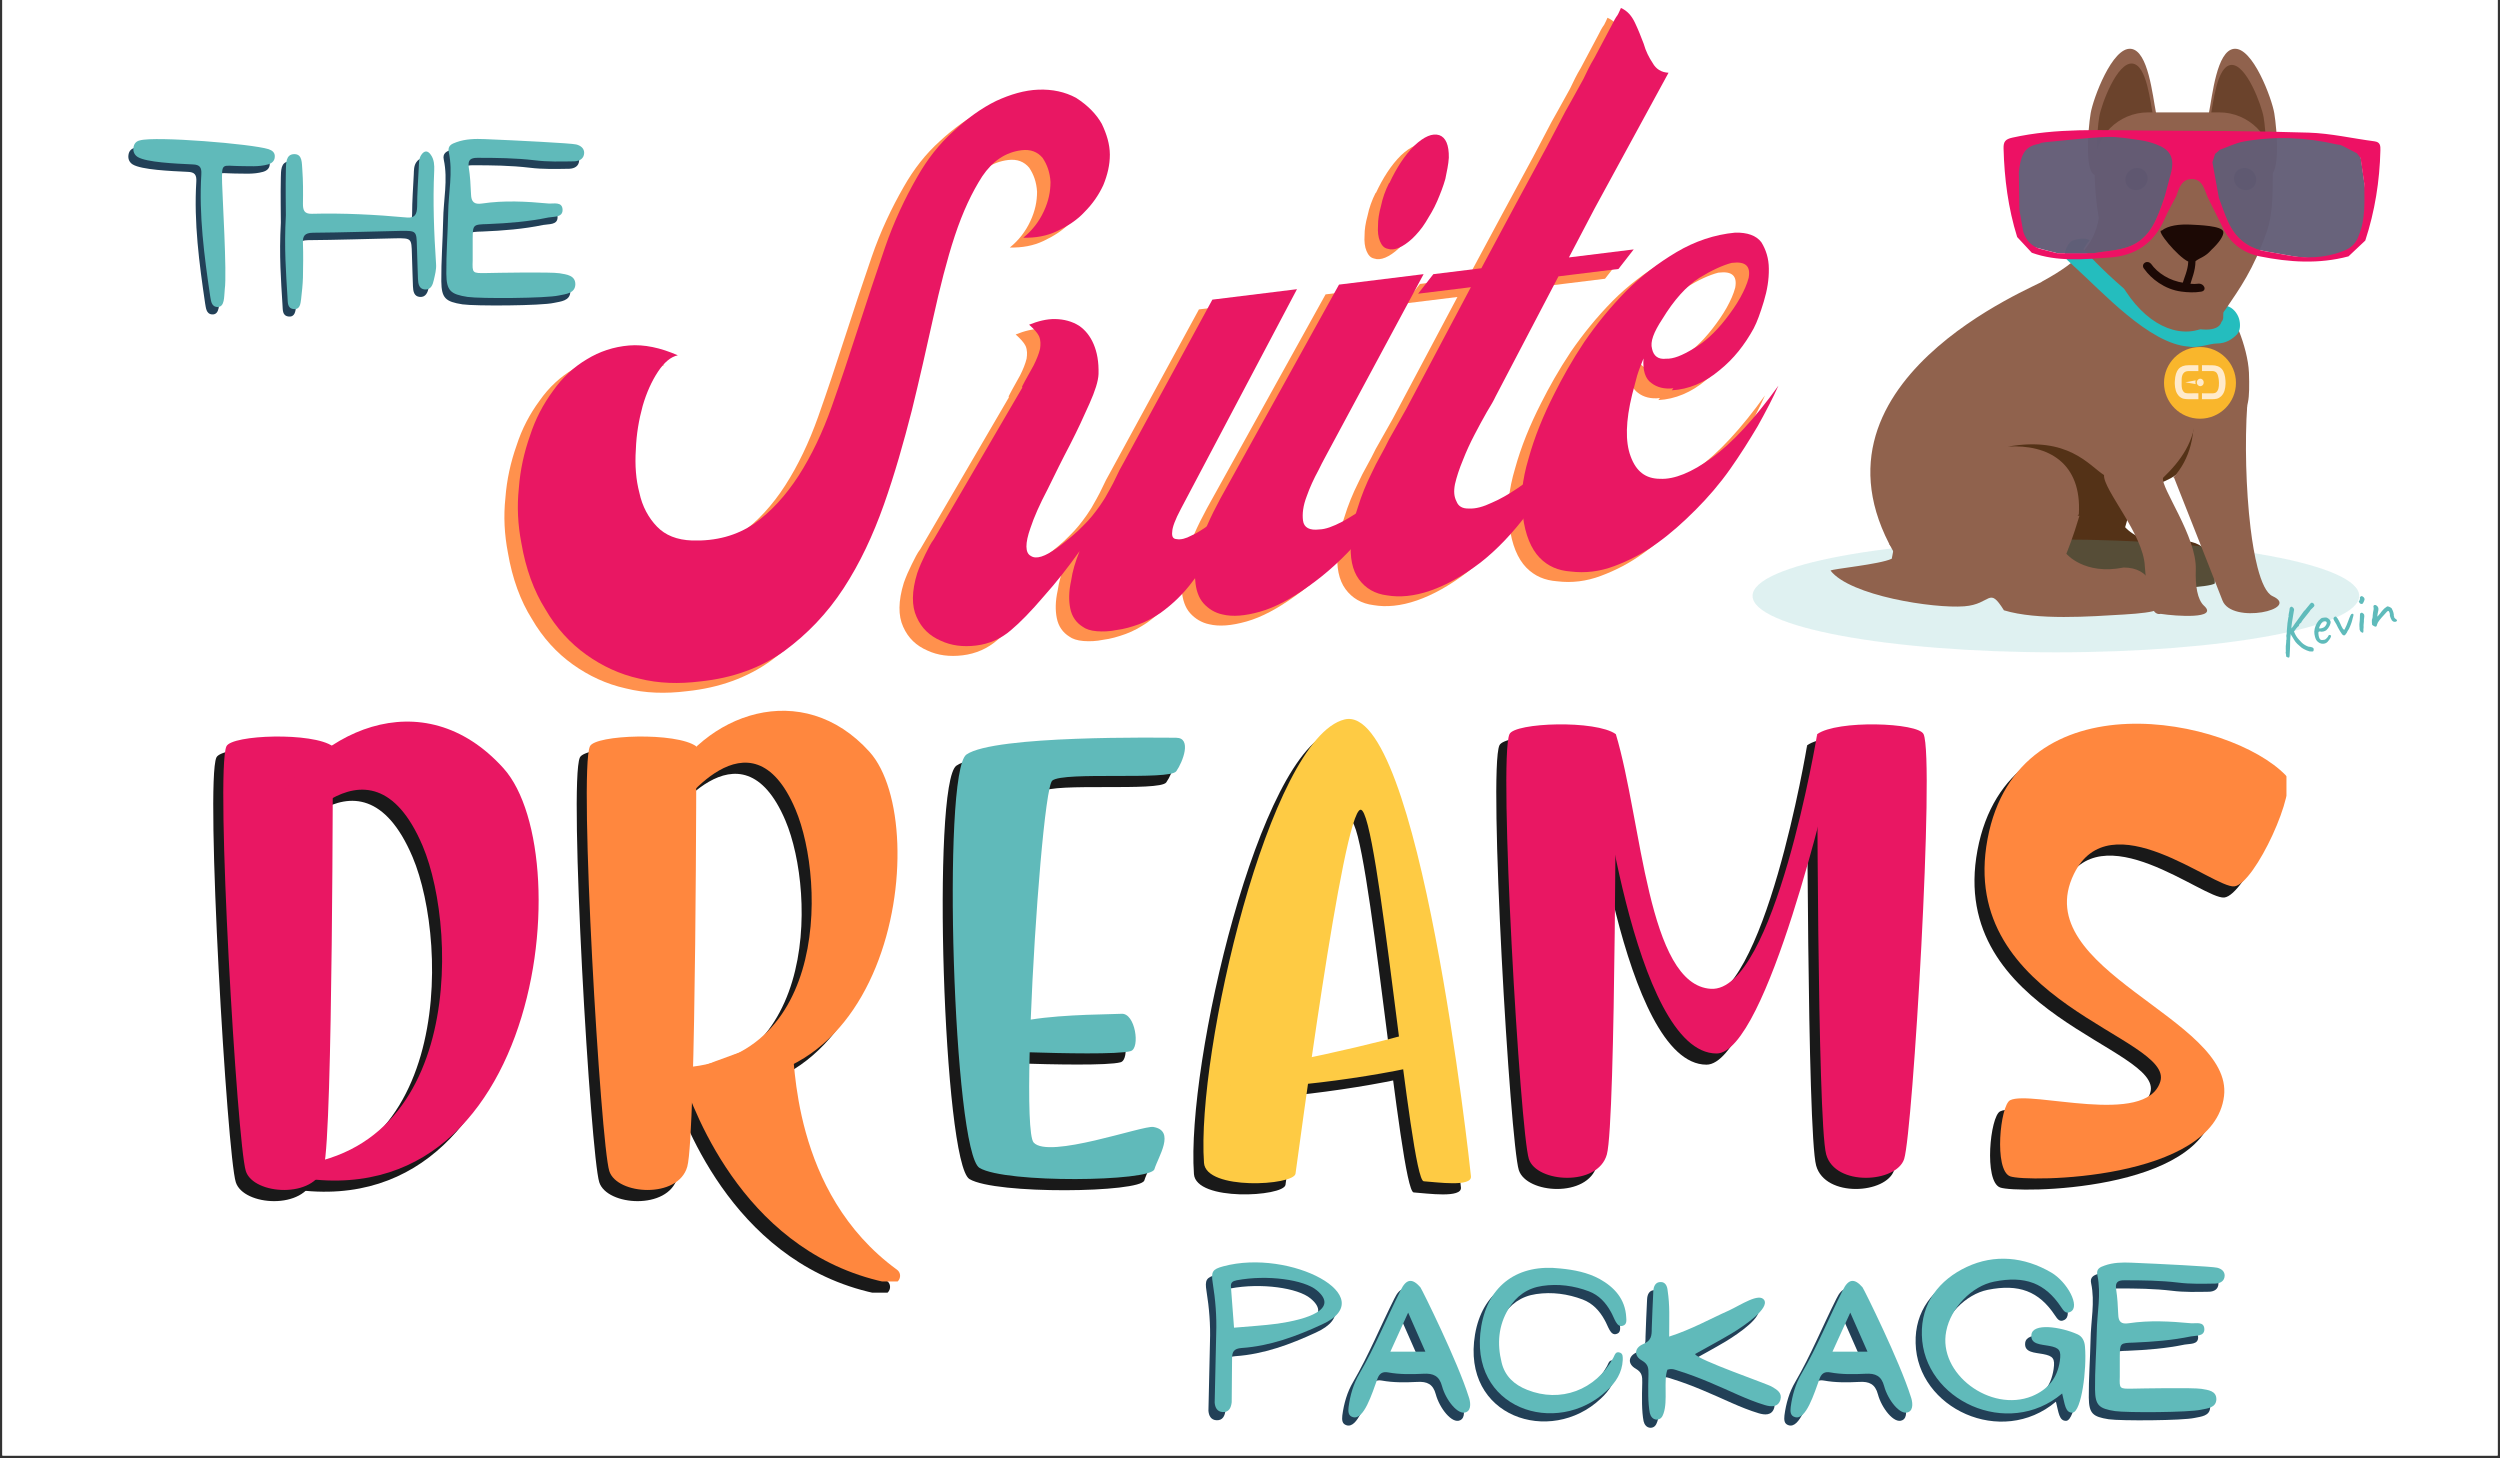
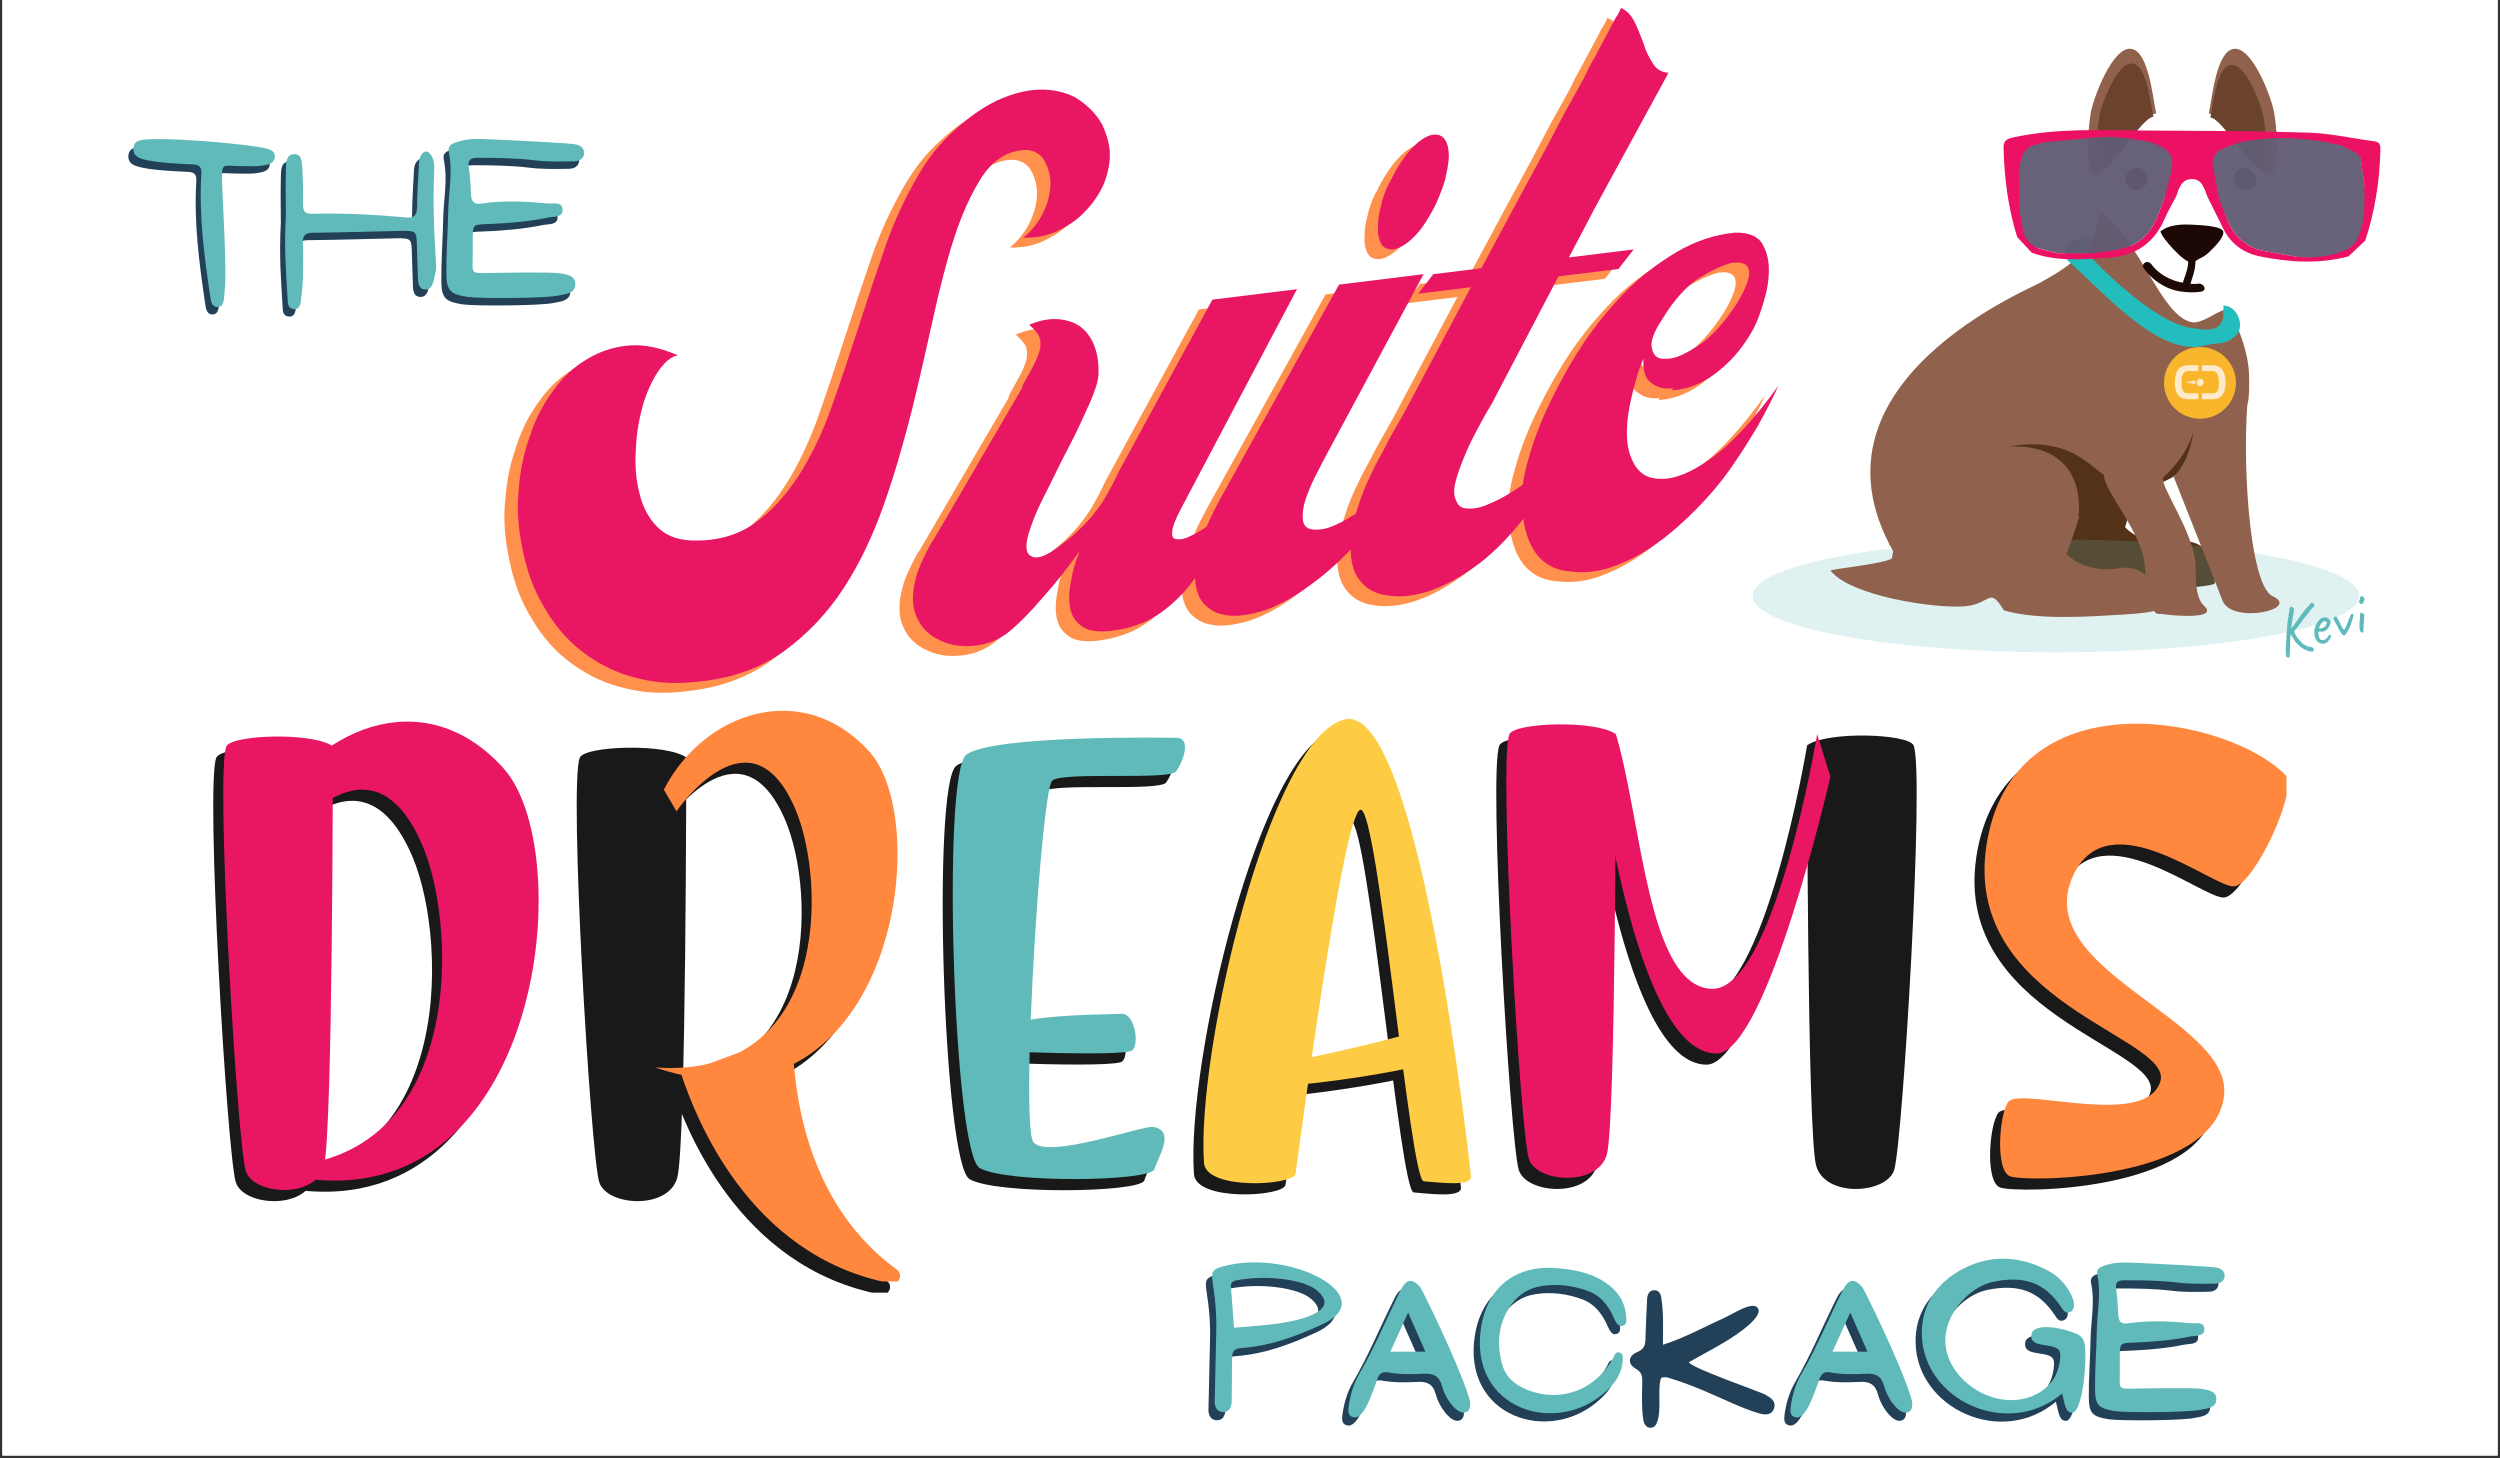
<svg xmlns="http://www.w3.org/2000/svg" width="600" zoomAndPan="magnify" viewBox="0 0 450 262.5" height="350" preserveAspectRatio="xMidYMid meet" version="1.0">
  <rect x="0" y="0" width="450" height="262.5" fill="#333333" stroke="none" />
  <defs>
    <g />
    <clipPath id="51a44f151e">
      <path d="M 0.43 0 L 449.57 0 L 449.57 262 L 0.43 262 Z M 0.43 0 " clip-rule="nonzero" />
    </clipPath>
    <clipPath id="bfc963bcf5">
      <path d="M 355.02 132.09 L 409.758 132.09 L 409.758 214.504 L 355.02 214.504 Z M 355.02 132.09 " clip-rule="nonzero" />
    </clipPath>
    <clipPath id="07e770dd1f">
      <path d="M 120.797 189.203 L 160.555 189.203 L 160.555 232.676 L 120.797 232.676 Z M 120.797 189.203 " clip-rule="nonzero" />
    </clipPath>
    <clipPath id="171de84a2d">
      <path d="M 357 130.082 L 411.562 130.082 L 411.562 212.496 L 357 212.496 Z M 357 130.082 " clip-rule="nonzero" />
    </clipPath>
    <clipPath id="82153a5f8d">
      <path d="M 122.602 187.195 L 162.363 187.195 L 162.363 230.668 L 122.602 230.668 Z M 122.602 187.195 " clip-rule="nonzero" />
    </clipPath>
  </defs>
  <g clip-path="url(#51a44f151e)">
    <path fill="#ffffff" d="M 0.43 0 L 449.57 0 L 449.57 262 L 0.43 262 Z M 0.43 0 " fill-opacity="1" fill-rule="nonzero" />
    <path fill="#ffffff" d="M 0.43 0 L 449.57 0 L 449.57 262 L 0.43 262 Z M 0.43 0 " fill-opacity="1" fill-rule="nonzero" />
  </g>
  <g clip-path="url(#bfc963bcf5)">
    <path fill="#191919" d="M 409.621 141.562 C 399.625 131.199 361.5 123.426 355.945 153.039 C 350.395 182.652 389.633 188.574 387.039 196.715 C 384.449 204.859 363.719 198.199 360.016 200.051 C 358.234 200.941 357.059 212.637 360.016 213.746 C 362.98 214.855 396.664 214.543 398.516 199.309 C 400.219 185.301 363.027 176.691 371.492 159.332 C 377.984 146.023 396.664 161.922 400.363 161.555 C 404.066 161.18 411.926 143.953 409.621 141.562 " fill-opacity="1" fill-rule="nonzero" />
  </g>
  <path fill="#191919" d="M 38.949 136.352 C 36.918 140.875 40.891 207.938 42.445 212.805 C 43.812 217.102 54.859 217.844 56.48 212 C 58.105 206.152 58.105 136.352 58.105 136.352 C 54.531 133.754 39.898 134.246 38.949 136.352 " fill-opacity="1" fill-rule="nonzero" />
  <path fill="#191919" d="M 45.789 149.988 C 54.371 133.211 74.375 124.285 88.809 140.285 C 103.242 156.281 94.949 229.074 43.84 211.91 C 81.684 214.617 80.898 169.93 74.27 154.277 C 64.516 131.262 48.52 154.668 48.52 154.668 L 45.789 149.988 " fill-opacity="1" fill-rule="nonzero" />
  <path fill="#191919" d="M 104.375 136.352 C 102.34 140.875 106.316 207.938 107.867 212.805 C 109.238 217.102 120.281 217.844 121.906 212 C 123.527 206.152 123.527 136.352 123.527 136.352 C 119.957 133.754 105.32 134.246 104.375 136.352 " fill-opacity="1" fill-rule="nonzero" />
  <path fill="#191919" d="M 117.684 144.145 C 124.828 130.188 142.684 124.016 154.695 137.328 C 166.711 150.641 158.594 208.426 116.059 194.145 C 147.551 196.395 146.902 160.738 141.383 147.715 C 133.27 128.562 119.957 148.043 119.957 148.043 L 117.684 144.145 " fill-opacity="1" fill-rule="nonzero" />
  <g clip-path="url(#07e770dd1f)">
    <path fill="#191919" d="M 120.852 195.473 C 123.25 202.613 132.754 228.133 158.574 233.012 C 160.02 233.285 160.828 231.414 159.637 230.543 C 140.551 216.621 141.332 192.324 140.734 189.922 C 140.086 187.324 120.852 195.473 120.852 195.473 " fill-opacity="1" fill-rule="nonzero" />
  </g>
  <path fill="#191919" d="M 205.785 204.859 C 203.91 204.551 186.934 210.684 184.246 207.66 C 183.469 206.785 183.316 200.152 183.535 191.422 C 189.152 191.602 199.504 191.836 201.711 191.207 C 203.477 190.703 202.547 184.262 200.027 184.492 C 198.926 184.59 189.801 184.543 183.723 185.539 C 184.438 167.039 186.359 143.551 187.605 142.516 C 189.621 140.836 208.73 142.516 209.922 140.836 C 211.109 139.156 212.758 134.816 209.922 134.805 C 207.078 134.793 177.195 134.312 172.156 137.816 C 167.668 140.934 169.809 209.418 174.508 212.234 C 179.211 215.051 205.309 214.691 205.984 212.469 C 206.652 210.246 209.859 205.531 205.785 204.859 " fill-opacity="1" fill-rule="nonzero" />
  <path fill="#191919" d="M 214.91 211.332 C 215.266 216.336 231.031 215.406 231.387 213.277 C 231.738 211.152 239.91 147.887 243.102 147.754 C 246.289 147.617 251.984 214.461 254.461 214.637 C 256.945 214.816 263.145 215.703 262.969 213.754 C 262.789 211.805 253.648 128.148 240.188 131.516 C 226.723 134.883 213.492 191.488 214.91 211.332 " fill-opacity="1" fill-rule="nonzero" />
  <path fill="#191919" d="M 220.473 194.969 C 232.754 192.957 254.758 187.848 255.168 186.734 C 255.578 185.617 260.137 191.055 257.07 192.766 C 253.996 194.473 230.297 198.316 221.727 197.633 C 214.664 197.07 220.473 194.969 220.473 194.969 " fill-opacity="1" fill-rule="nonzero" />
  <path fill="#191919" d="M 269.895 134.16 C 267.863 138.684 271.836 205.75 273.387 210.617 C 274.762 214.91 285.805 215.652 287.426 209.809 C 289.051 203.965 289.051 134.16 289.051 134.16 C 285.48 131.566 270.84 132.055 269.895 134.16 " fill-opacity="1" fill-rule="nonzero" />
  <path fill="#191919" d="M 344.438 134.16 C 346.469 138.684 342.496 205.75 340.945 210.617 C 339.574 214.91 328.531 215.652 326.906 209.809 C 325.281 203.965 325.281 134.16 325.281 134.16 C 328.855 131.566 343.492 132.055 344.438 134.16 " fill-opacity="1" fill-rule="nonzero" />
  <path fill="#191919" d="M 289.051 134.16 C 293.734 149.773 294.742 179.328 306.16 179.996 C 317.578 180.668 325.281 134.16 325.281 134.16 L 327.668 141.812 C 327.668 141.812 316.23 191.641 307.168 191.641 C 292.16 191.633 285.82 137.266 285.82 137.266 L 289.051 134.16 " fill-opacity="1" fill-rule="nonzero" />
  <g clip-path="url(#171de84a2d)">
    <path fill="#ff873e" d="M 411.43 139.555 C 401.434 129.191 363.309 121.418 357.754 151.031 C 352.199 180.641 391.438 186.566 388.848 194.707 C 386.258 202.852 365.527 196.191 361.824 198.039 C 360.043 198.934 358.863 210.625 361.824 211.738 C 364.785 212.848 398.473 212.531 400.324 197.301 C 402.023 183.293 364.836 174.684 373.301 157.324 C 379.789 144.012 398.473 159.914 402.172 159.547 C 405.875 159.172 413.734 141.945 411.43 139.555 " fill-opacity="1" fill-rule="nonzero" />
  </g>
  <path fill="#e91763" d="M 40.754 134.344 C 38.727 138.867 42.699 205.93 44.25 210.797 C 45.621 215.094 56.664 215.832 58.289 209.992 C 59.914 204.145 59.914 134.344 59.914 134.344 C 56.34 131.746 41.703 132.238 40.754 134.344 " fill-opacity="1" fill-rule="nonzero" />
  <path fill="#e91763" d="M 47.594 147.977 C 56.18 131.203 76.18 122.277 90.617 138.277 C 105.051 154.273 96.754 227.066 45.645 209.902 C 83.488 212.609 82.707 167.922 76.078 152.27 C 66.324 129.254 50.328 152.66 50.328 152.66 L 47.594 147.977 " fill-opacity="1" fill-rule="nonzero" />
-   <path fill="#ff873e" d="M 106.184 134.344 C 104.148 138.867 108.125 205.93 109.676 210.797 C 111.043 215.094 122.09 215.832 123.711 209.992 C 125.336 204.145 125.336 134.344 125.336 134.344 C 121.766 131.746 107.129 132.238 106.184 134.344 " fill-opacity="1" fill-rule="nonzero" />
  <path fill="#ff873e" d="M 119.492 142.137 C 126.637 128.176 144.492 122.008 156.504 135.32 C 168.516 148.629 160.402 206.418 117.867 192.137 C 149.359 194.387 148.711 158.73 143.191 145.707 C 135.078 126.555 121.766 146.031 121.766 146.031 L 119.492 142.137 " fill-opacity="1" fill-rule="nonzero" />
  <g clip-path="url(#82153a5f8d)">
    <path fill="#ff873e" d="M 122.66 193.465 C 125.059 200.605 134.559 226.125 160.383 231.004 C 161.828 231.277 162.633 229.406 161.441 228.535 C 142.355 214.609 143.141 190.312 142.543 187.914 C 141.895 185.316 122.66 193.465 122.66 193.465 " fill-opacity="1" fill-rule="nonzero" />
  </g>
  <path fill="#60baba" d="M 207.59 202.852 C 205.719 202.543 188.742 208.676 186.055 205.652 C 185.277 204.777 185.125 198.141 185.34 189.414 C 190.961 189.594 201.312 189.828 203.52 189.199 C 205.285 188.695 204.355 182.254 201.836 182.484 C 200.734 182.582 191.609 182.535 185.531 183.531 C 186.246 165.031 188.168 141.543 189.41 140.508 C 191.426 138.828 210.535 140.508 211.727 138.828 C 212.918 137.148 214.566 132.809 211.727 132.797 C 208.887 132.785 179.004 132.305 173.965 135.809 C 169.477 138.926 171.613 207.41 176.316 210.227 C 181.02 213.039 207.117 212.684 207.793 210.461 C 208.461 208.238 211.664 203.523 207.59 202.852 " fill-opacity="1" fill-rule="nonzero" />
  <path fill="#fecb44" d="M 216.719 209.32 C 217.074 214.324 232.836 213.398 233.191 211.27 C 233.547 209.145 241.719 145.879 244.91 145.746 C 248.098 145.609 253.789 212.453 256.27 212.629 C 258.75 212.805 264.949 213.691 264.773 211.746 C 264.598 209.797 255.457 126.141 241.996 129.508 C 228.531 132.875 215.301 189.48 216.719 209.32 " fill-opacity="1" fill-rule="nonzero" />
  <path fill="#fecb44" d="M 222.277 192.961 C 234.562 190.945 256.566 185.84 256.977 184.727 C 257.387 183.609 261.945 189.047 258.875 190.758 C 255.805 192.465 232.102 196.305 223.535 195.625 C 216.473 195.062 222.277 192.961 222.277 192.961 " fill-opacity="1" fill-rule="nonzero" />
  <path fill="#e91763" d="M 271.703 132.152 C 269.672 136.676 273.645 203.742 275.195 208.609 C 276.566 212.902 287.613 213.645 289.234 207.801 C 290.855 201.957 290.855 132.152 290.855 132.152 C 287.289 129.559 272.648 130.047 271.703 132.152 " fill-opacity="1" fill-rule="nonzero" />
-   <path fill="#e91763" d="M 346.246 132.152 C 348.277 136.676 344.301 203.742 342.75 208.609 C 341.383 212.902 330.336 213.645 328.715 207.801 C 327.09 201.957 327.09 132.152 327.09 132.152 C 330.664 129.559 345.297 130.047 346.246 132.152 " fill-opacity="1" fill-rule="nonzero" />
  <path fill="#e91763" d="M 290.855 132.152 C 295.543 147.766 296.551 177.32 307.965 177.988 C 319.383 178.66 327.09 132.152 327.09 132.152 L 329.477 139.805 C 329.477 139.805 318.039 189.629 308.977 189.629 C 293.969 189.625 287.625 135.258 287.625 135.258 L 290.855 132.152 " fill-opacity="1" fill-rule="nonzero" />
  <g fill="#ff914d" fill-opacity="1">
    <g transform="translate(95.382, 128.016)">
      <g>
        <path d="M 28.277 -3.602 C 34.125 -4.215 39.16 -6.043 43.391 -9.086 C 47.512 -12.117 51.105 -15.852 54.055 -20.379 C 57.004 -24.91 59.344 -29.914 61.297 -35.418 C 63.246 -40.922 64.848 -46.602 66.328 -52.375 C 67.715 -58.027 68.988 -63.668 70.184 -69.078 C 71.383 -74.488 72.629 -79.465 74.066 -83.809 C 75.504 -88.152 77.156 -91.645 78.996 -94.504 C 80.848 -97.254 83.172 -98.855 86.086 -99.215 C 87.707 -99.418 88.977 -98.914 89.879 -97.82 C 90.688 -96.605 91.184 -95.242 91.289 -93.5 C 91.285 -91.746 90.945 -90.059 90.078 -88.199 C 89.215 -86.336 87.984 -84.762 86.387 -83.465 C 88.59 -83.41 90.625 -83.77 92.488 -84.66 C 94.355 -85.547 96.082 -86.637 97.434 -88.121 C 98.801 -89.496 99.922 -91.059 100.789 -92.918 C 101.547 -94.766 101.98 -96.574 101.973 -98.438 C 101.961 -100.301 101.41 -102.098 100.523 -103.961 C 99.539 -105.703 98.031 -107.27 95.887 -108.648 C 93.891 -109.719 91.637 -110.207 89.125 -110.117 C 86.617 -110.027 84.078 -109.273 81.484 -108.078 C 78.797 -106.758 76.285 -104.914 73.824 -102.637 C 71.258 -100.344 69.082 -97.555 67.281 -94.371 C 65.117 -90.598 63.113 -86.402 61.5 -81.707 C 59.887 -77.016 58.285 -72.211 56.699 -67.301 C 55.113 -62.391 53.516 -57.59 51.887 -53.004 C 50.262 -48.418 48.258 -44.223 45.961 -40.648 C 43.66 -37.078 40.957 -34.113 37.93 -31.984 C 34.797 -29.844 31.082 -28.836 26.793 -28.965 C 24.039 -29.062 21.961 -29.902 20.453 -31.469 C 18.941 -33.035 17.812 -35.09 17.289 -37.547 C 16.672 -39.883 16.461 -42.488 16.652 -45.363 C 16.75 -48.113 17.199 -50.691 17.879 -53.188 C 18.57 -55.574 19.52 -57.668 20.629 -59.34 C 21.738 -61.012 22.926 -62.035 24.207 -62.301 C 21.078 -63.668 18.152 -64.293 15.438 -64.07 C 12.617 -63.832 10.094 -62.969 7.852 -61.598 C 5.5 -60.211 3.434 -58.312 1.754 -55.91 C -0.031 -53.496 -1.449 -50.801 -2.398 -47.832 C -3.457 -44.852 -4.164 -41.695 -4.41 -38.375 C -4.766 -35.043 -4.582 -31.777 -3.965 -28.562 C -3.164 -23.84 -1.684 -19.855 0.363 -16.598 C 2.312 -13.223 4.848 -10.465 7.73 -8.41 C 10.617 -6.355 13.758 -4.879 17.254 -4.105 C 20.762 -3.223 24.391 -3.121 28.277 -3.602 Z M 28.277 -3.602 " />
      </g>
    </g>
  </g>
  <g fill="#ff914d" fill-opacity="1">
    <g transform="translate(170.102, 118.787)">
      <g>
        <path d="M 22.395 -4.191 C 22.883 -3.812 23.797 -3.488 24.906 -3.406 C 26.012 -3.32 27.211 -3.359 28.496 -3.629 C 29.789 -3.789 31.168 -4.18 32.531 -4.676 C 33.895 -5.172 35.125 -5.875 36.34 -6.68 C 38.555 -8.27 40.516 -10.156 42.207 -12.449 C 43.91 -14.633 45.359 -17.113 46.672 -19.797 C 47.281 -21.078 47.891 -22.359 48.5 -23.641 C 49.121 -24.812 49.73 -26.094 50.449 -27.391 C 49.879 -26.66 49.109 -25.801 48.121 -24.91 C 47.137 -24.02 46.137 -23.238 45.121 -22.566 C 44.016 -21.773 43 -21.098 41.961 -20.641 C 40.934 -20.074 39.977 -19.848 39.301 -19.984 C 38.641 -20.012 38.371 -20.418 38.48 -21.309 C 38.496 -22.078 38.984 -23.453 40.051 -25.449 L 60.934 -64.973 L 45.707 -63.094 L 30.605 -35.355 C 29.984 -34.18 29.441 -33.238 28.996 -32.414 C 28.562 -31.484 28.211 -30.781 27.859 -30.082 C 27.414 -29.258 27.062 -28.559 26.695 -27.965 C 26.344 -27.262 25.871 -26.656 25.504 -26.062 C 24.57 -24.742 23.625 -23.527 22.449 -22.398 C 21.285 -21.156 19.691 -19.863 17.789 -18.422 C 15.57 -16.832 13.992 -16.309 13.035 -16.957 C 11.984 -17.488 11.984 -19.242 12.961 -21.992 C 13.598 -23.934 14.629 -26.254 16.047 -28.953 C 17.363 -31.637 18.676 -34.32 20.098 -37.016 C 21.422 -39.594 22.547 -42.035 23.574 -44.352 C 24.605 -46.672 25.16 -48.387 25.215 -49.707 C 25.273 -51.91 24.953 -53.621 24.332 -55.082 C 23.715 -56.539 22.812 -57.633 21.734 -58.379 C 20.426 -59.203 18.953 -59.57 17.418 -59.598 C 15.879 -59.629 14.285 -59.211 12.719 -58.582 C 13.582 -57.809 14.215 -57.121 14.512 -56.5 C 14.82 -55.77 14.805 -55 14.684 -54.219 C 14.465 -53.312 14.047 -52.277 13.516 -51.223 C 12.895 -50.051 12.164 -48.863 11.461 -47.461 L 11.488 -47.246 L -4.438 -19.953 C -5.004 -19.227 -5.438 -18.293 -5.969 -17.242 C -6.496 -16.191 -7.008 -15.031 -7.414 -13.883 C -8.434 -10.578 -8.438 -7.949 -7.535 -5.977 C -6.621 -3.898 -5.137 -2.543 -3.168 -1.691 C -1.309 -0.824 0.809 -0.539 3.188 -0.832 C 5.562 -1.125 7.641 -2.039 9.426 -3.574 C 11.113 -4.992 13.062 -6.984 15.359 -9.68 C 17.672 -12.27 19.754 -14.938 21.809 -17.824 C 21.051 -15.977 20.508 -14.152 20.277 -12.48 C 19.855 -10.566 19.84 -8.918 20.121 -7.527 C 20.414 -6.031 21.211 -4.922 22.395 -4.191 Z M 22.395 -4.191 " />
      </g>
    </g>
  </g>
  <g fill="#ff914d" fill-opacity="1">
    <g transform="translate(216.099, 113.106)">
      <g>
        <path d="M 31.246 -66.57 C 32.395 -66.164 33.961 -66.797 35.73 -68.438 C 36.512 -69.195 37.379 -70.176 38.109 -71.363 C 38.84 -72.551 39.57 -73.738 40.168 -75.125 C 40.762 -76.516 41.262 -77.785 41.645 -79.145 C 41.914 -80.496 42.199 -81.738 42.27 -82.949 C 42.312 -85.258 41.707 -86.609 40.562 -87.016 C 39.309 -87.41 37.848 -86.789 36.078 -85.145 C 34.32 -83.395 32.848 -81.129 31.547 -78.336 L 31.535 -78.445 C 30.828 -77.043 30.344 -75.668 30.07 -74.316 C 29.691 -72.957 29.512 -71.727 29.523 -70.742 C 29.441 -69.637 29.562 -68.664 29.871 -67.934 C 30.18 -67.207 30.57 -66.707 31.246 -66.57 Z M 1.555 -0.738 C 3.359 -0.305 5.535 -0.465 8.289 -1.242 C 11.043 -2.023 13.918 -3.582 17.039 -5.832 C 20.066 -7.961 23.23 -10.762 26.297 -14.32 C 29.379 -17.77 32.355 -22.086 35.035 -27.02 C 34.266 -26.16 33.289 -25.16 32.02 -23.906 C 30.641 -22.641 29.25 -21.484 27.738 -20.418 C 26.129 -19.234 24.602 -18.277 23.062 -17.43 C 21.414 -16.57 20.051 -16.07 18.957 -16.047 C 17.23 -15.832 16.18 -16.359 16.02 -17.656 C 15.871 -18.844 16.023 -20.289 16.688 -22.016 C 17.254 -23.621 17.945 -25.129 18.84 -26.773 C 19.625 -28.406 20.262 -29.473 20.613 -30.172 L 37.73 -62 L 22.504 -60.117 L 1.164 -21.633 C -0.621 -18.344 -1.906 -15.441 -2.598 -13.055 C -3.277 -10.559 -3.578 -8.547 -3.379 -6.93 C -3.273 -5.188 -2.762 -3.715 -1.871 -2.73 C -0.984 -1.742 0.203 -1.012 1.555 -0.738 Z M 1.555 -0.738 " />
      </g>
    </g>
  </g>
  <g fill="#ff914d" fill-opacity="1">
    <g transform="translate(244.928, 109.546)">
      <g>
        <path d="M 2.336 -0.617 C 4.574 -0.234 7.18 -0.449 10.125 -1.469 C 13.066 -2.492 16.039 -4.172 19.148 -6.531 C 22.145 -8.875 24.957 -11.852 27.688 -15.48 C 30.422 -19.105 32.734 -23.449 34.551 -28.277 C 33.887 -27.43 33.227 -26.578 32.551 -25.836 C 31.875 -25.098 31.199 -24.355 30.508 -23.723 C 28.941 -22.211 27.348 -20.918 25.727 -19.84 C 24.105 -18.766 22.672 -17.93 21.215 -17.312 C 19.66 -16.57 18.285 -16.184 17.07 -16.25 C 15.867 -16.211 15.152 -16.672 14.832 -17.508 C 14.398 -18.332 14.281 -19.305 14.551 -20.656 C 14.836 -21.895 15.312 -23.379 15.988 -24.996 C 16.57 -26.496 17.262 -28.004 18.059 -29.531 C 18.766 -30.934 19.574 -32.348 20.293 -33.641 C 21.023 -34.828 21.566 -35.773 21.82 -36.352 L 33.176 -58.039 L 43.977 -59.371 L 46.719 -62.891 L 35.059 -61.449 L 39.672 -70.242 L 52.988 -94.691 C 51.668 -94.746 50.711 -95.395 50.145 -96.422 C 49.469 -97.434 48.891 -98.57 48.504 -99.945 C 48.02 -101.203 47.535 -102.457 46.941 -103.699 C 46.352 -104.941 45.582 -105.836 44.422 -106.352 C 44.246 -106 44.086 -105.539 43.812 -105.07 C 43.434 -104.582 43.082 -103.883 42.73 -103.18 L 39.617 -97.316 C 38.887 -96.129 38.277 -94.848 37.668 -93.566 C 36.953 -92.27 36.234 -90.977 35.52 -89.684 C 34.707 -88.266 33.988 -86.973 33.285 -85.57 C 32.582 -84.168 31.77 -82.75 31.066 -81.348 C 27.492 -74.766 23.57 -67.484 19.293 -59.5 L 10.652 -58.434 L 7.91 -54.918 L 17.41 -56.09 L 5.758 -34.148 L 2.699 -28.73 C 2.172 -27.676 1.645 -26.625 1.105 -25.68 C 0.562 -24.738 0.035 -23.684 -0.398 -22.754 C -1.453 -20.652 -2.293 -18.574 -2.918 -16.523 C -3.648 -14.461 -4.07 -12.543 -4.156 -10.559 C -4.43 -7.457 -3.918 -5.105 -2.734 -3.5 C -1.551 -1.891 0.109 -0.891 2.336 -0.617 Z M 2.336 -0.617 " />
      </g>
    </g>
  </g>
  <g fill="#ff914d" fill-opacity="1">
    <g transform="translate(272.894, 106.092)">
      <g>
        <path d="M 7.383 -1.461 C 10.055 -1.133 12.648 -1.453 15.266 -2.434 C 17.887 -3.414 20.465 -4.719 22.98 -6.566 C 25.398 -8.289 27.668 -10.324 29.91 -12.574 C 32.156 -14.824 34.266 -17.277 36.129 -19.922 C 37.902 -22.441 39.551 -25.059 41.094 -27.66 C 42.531 -30.25 43.773 -32.598 44.805 -34.914 C 40.504 -28.902 36.434 -24.562 32.812 -21.922 C 29.191 -19.285 26.059 -18.02 23.523 -18.145 C 20.891 -18.148 19.191 -19.473 18.199 -22.199 C 17.215 -24.82 17.305 -28.559 18.473 -33.309 C 18.77 -34.441 19.066 -35.574 19.367 -36.707 C 19.68 -37.734 20.098 -38.77 20.52 -39.809 C 20.352 -37.598 20.863 -36.125 21.941 -35.383 C 22.914 -34.625 24.273 -34.242 25.895 -34.445 L 25.609 -34.078 C 28.66 -34.238 31.578 -35.477 34.16 -37.656 C 36.754 -39.73 38.742 -42.281 40.352 -45.219 C 40.973 -46.395 41.543 -47.996 42.168 -50.047 C 42.789 -52.098 43.105 -54 43.078 -55.973 C 43.07 -57.836 42.547 -59.414 41.723 -60.738 C 40.809 -61.941 39.203 -62.508 37.016 -62.457 C 33.332 -62.113 29.754 -60.902 26.484 -58.965 C 23.215 -57.027 20.109 -54.668 17.379 -51.922 C 14.555 -49.051 12.078 -46.004 9.848 -42.766 C 7.629 -39.422 5.926 -36.363 4.516 -33.559 C 2.484 -29.578 0.887 -25.656 -0.172 -21.797 C -1.336 -17.926 -1.68 -14.484 -1.199 -11.473 C -0.77 -8.02 0.305 -5.52 1.812 -3.953 C 3.324 -2.383 5.172 -1.625 7.383 -1.461 Z M 24.582 -39.762 C 23.176 -39.59 22.328 -40.254 22.059 -41.535 C 21.684 -42.805 22.348 -44.531 23.918 -46.918 C 26.012 -50.355 28.23 -52.82 30.566 -54.316 C 32.809 -55.691 34.781 -56.59 36.375 -57.008 L 36.48 -57.02 C 38.859 -57.312 39.84 -56.449 39.445 -54.316 C 39.148 -53.184 38.633 -52.023 37.918 -50.73 C 37.199 -49.434 36.266 -48.113 35.32 -46.898 C 33.426 -44.473 31.453 -42.695 29.508 -41.578 C 27.469 -40.34 25.902 -39.707 24.582 -39.762 Z M 24.582 -39.762 " />
      </g>
    </g>
  </g>
  <g fill="#e91763" fill-opacity="1">
    <g transform="translate(97.801, 126.255)">
      <g>
        <path d="M 28.277 -3.602 C 34.125 -4.215 39.16 -6.043 43.391 -9.086 C 47.512 -12.117 51.105 -15.852 54.055 -20.379 C 57.004 -24.91 59.344 -29.914 61.297 -35.418 C 63.246 -40.922 64.848 -46.602 66.328 -52.375 C 67.715 -58.027 68.988 -63.668 70.184 -69.078 C 71.383 -74.488 72.629 -79.465 74.066 -83.809 C 75.504 -88.152 77.156 -91.645 78.996 -94.504 C 80.848 -97.254 83.172 -98.855 86.086 -99.215 C 87.707 -99.418 88.977 -98.914 89.879 -97.82 C 90.688 -96.605 91.184 -95.242 91.289 -93.5 C 91.285 -91.746 90.945 -90.059 90.078 -88.199 C 89.215 -86.336 87.984 -84.762 86.387 -83.465 C 88.59 -83.41 90.625 -83.77 92.488 -84.66 C 94.355 -85.547 96.082 -86.637 97.434 -88.121 C 98.801 -89.496 99.922 -91.059 100.789 -92.918 C 101.547 -94.766 101.98 -96.574 101.973 -98.438 C 101.961 -100.301 101.41 -102.098 100.523 -103.961 C 99.539 -105.703 98.031 -107.27 95.887 -108.648 C 93.891 -109.719 91.637 -110.207 89.125 -110.117 C 86.617 -110.027 84.078 -109.273 81.484 -108.078 C 78.797 -106.758 76.285 -104.914 73.824 -102.637 C 71.258 -100.344 69.082 -97.555 67.281 -94.371 C 65.117 -90.598 63.113 -86.402 61.5 -81.707 C 59.887 -77.016 58.285 -72.211 56.699 -67.301 C 55.113 -62.391 53.516 -57.59 51.887 -53.004 C 50.262 -48.418 48.258 -44.223 45.961 -40.648 C 43.66 -37.078 40.957 -34.113 37.93 -31.984 C 34.797 -29.844 31.082 -28.836 26.793 -28.965 C 24.039 -29.062 21.961 -29.902 20.453 -31.469 C 18.941 -33.035 17.812 -35.09 17.289 -37.547 C 16.672 -39.883 16.461 -42.488 16.652 -45.363 C 16.75 -48.113 17.199 -50.691 17.879 -53.188 C 18.57 -55.574 19.52 -57.668 20.629 -59.34 C 21.738 -61.012 22.926 -62.035 24.207 -62.301 C 21.078 -63.668 18.152 -64.293 15.438 -64.07 C 12.617 -63.832 10.094 -62.969 7.852 -61.598 C 5.5 -60.211 3.434 -58.312 1.754 -55.91 C -0.031 -53.496 -1.449 -50.801 -2.398 -47.832 C -3.457 -44.852 -4.164 -41.695 -4.41 -38.375 C -4.766 -35.043 -4.582 -31.777 -3.965 -28.562 C -3.164 -23.84 -1.684 -19.855 0.363 -16.598 C 2.312 -13.223 4.848 -10.465 7.73 -8.41 C 10.617 -6.355 13.758 -4.879 17.254 -4.105 C 20.762 -3.223 24.391 -3.121 28.277 -3.602 Z M 28.277 -3.602 " />
      </g>
    </g>
  </g>
  <g fill="#e91763" fill-opacity="1">
    <g transform="translate(172.521, 117.027)">
      <g>
        <path d="M 22.395 -4.191 C 22.883 -3.812 23.797 -3.488 24.906 -3.406 C 26.012 -3.32 27.211 -3.359 28.496 -3.629 C 29.789 -3.789 31.168 -4.18 32.531 -4.676 C 33.895 -5.172 35.125 -5.875 36.34 -6.68 C 38.555 -8.27 40.516 -10.156 42.207 -12.449 C 43.91 -14.633 45.359 -17.113 46.672 -19.797 C 47.281 -21.078 47.891 -22.359 48.5 -23.641 C 49.121 -24.812 49.73 -26.094 50.449 -27.391 C 49.879 -26.66 49.109 -25.801 48.121 -24.91 C 47.137 -24.02 46.137 -23.238 45.121 -22.566 C 44.016 -21.773 43 -21.098 41.961 -20.641 C 40.934 -20.074 39.977 -19.848 39.301 -19.984 C 38.641 -20.012 38.371 -20.418 38.48 -21.309 C 38.496 -22.078 38.984 -23.453 40.051 -25.449 L 60.934 -64.973 L 45.707 -63.094 L 30.605 -35.355 C 29.984 -34.18 29.441 -33.238 28.996 -32.414 C 28.562 -31.484 28.211 -30.781 27.859 -30.082 C 27.414 -29.258 27.062 -28.559 26.695 -27.965 C 26.344 -27.262 25.871 -26.656 25.504 -26.062 C 24.57 -24.742 23.625 -23.527 22.449 -22.398 C 21.285 -21.156 19.691 -19.863 17.789 -18.422 C 15.57 -16.832 13.992 -16.309 13.035 -16.957 C 11.984 -17.488 11.984 -19.242 12.961 -21.992 C 13.598 -23.934 14.629 -26.254 16.047 -28.953 C 17.363 -31.637 18.676 -34.32 20.098 -37.016 C 21.422 -39.594 22.547 -42.035 23.574 -44.352 C 24.605 -46.672 25.16 -48.387 25.215 -49.707 C 25.273 -51.91 24.953 -53.621 24.332 -55.082 C 23.715 -56.539 22.812 -57.633 21.734 -58.379 C 20.426 -59.203 18.953 -59.57 17.418 -59.598 C 15.879 -59.629 14.285 -59.211 12.719 -58.582 C 13.582 -57.809 14.215 -57.121 14.512 -56.5 C 14.82 -55.77 14.805 -55 14.684 -54.219 C 14.465 -53.312 14.047 -52.277 13.516 -51.223 C 12.895 -50.051 12.164 -48.863 11.461 -47.461 L 11.488 -47.246 L -4.438 -19.953 C -5.004 -19.227 -5.438 -18.293 -5.969 -17.242 C -6.496 -16.191 -7.008 -15.031 -7.414 -13.883 C -8.434 -10.578 -8.438 -7.949 -7.535 -5.977 C -6.621 -3.898 -5.137 -2.543 -3.168 -1.691 C -1.309 -0.824 0.809 -0.539 3.188 -0.832 C 5.562 -1.125 7.641 -2.039 9.426 -3.574 C 11.113 -4.992 13.062 -6.984 15.359 -9.68 C 17.672 -12.27 19.754 -14.938 21.809 -17.824 C 21.051 -15.977 20.508 -14.152 20.277 -12.48 C 19.855 -10.566 19.84 -8.918 20.121 -7.527 C 20.414 -6.031 21.211 -4.922 22.395 -4.191 Z M 22.395 -4.191 " />
      </g>
    </g>
  </g>
  <g fill="#e91763" fill-opacity="1">
    <g transform="translate(218.519, 111.346)">
      <g>
        <path d="M 31.246 -66.57 C 32.395 -66.164 33.961 -66.797 35.73 -68.438 C 36.512 -69.195 37.379 -70.176 38.109 -71.363 C 38.84 -72.551 39.57 -73.738 40.168 -75.125 C 40.762 -76.516 41.262 -77.785 41.645 -79.145 C 41.914 -80.496 42.199 -81.738 42.27 -82.949 C 42.312 -85.258 41.707 -86.609 40.562 -87.016 C 39.309 -87.41 37.848 -86.789 36.078 -85.145 C 34.32 -83.395 32.848 -81.129 31.547 -78.336 L 31.535 -78.445 C 30.828 -77.043 30.344 -75.668 30.07 -74.316 C 29.691 -72.957 29.512 -71.727 29.523 -70.742 C 29.441 -69.637 29.562 -68.664 29.871 -67.934 C 30.18 -67.207 30.57 -66.707 31.246 -66.57 Z M 1.555 -0.738 C 3.359 -0.305 5.535 -0.465 8.289 -1.242 C 11.043 -2.023 13.918 -3.582 17.039 -5.832 C 20.066 -7.961 23.23 -10.762 26.297 -14.32 C 29.379 -17.77 32.355 -22.086 35.035 -27.02 C 34.266 -26.16 33.289 -25.16 32.02 -23.906 C 30.641 -22.641 29.25 -21.484 27.738 -20.418 C 26.129 -19.234 24.602 -18.277 23.062 -17.43 C 21.414 -16.57 20.051 -16.07 18.957 -16.047 C 17.23 -15.832 16.18 -16.359 16.02 -17.656 C 15.871 -18.844 16.023 -20.289 16.688 -22.016 C 17.254 -23.621 17.945 -25.129 18.84 -26.773 C 19.625 -28.406 20.262 -29.473 20.613 -30.172 L 37.73 -62 L 22.504 -60.117 L 1.164 -21.633 C -0.621 -18.344 -1.906 -15.441 -2.598 -13.055 C -3.277 -10.559 -3.578 -8.547 -3.379 -6.93 C -3.273 -5.188 -2.762 -3.715 -1.871 -2.73 C -0.984 -1.742 0.203 -1.012 1.555 -0.738 Z M 1.555 -0.738 " />
      </g>
    </g>
  </g>
  <g fill="#e91763" fill-opacity="1">
    <g transform="translate(247.348, 107.785)">
      <g>
        <path d="M 2.336 -0.617 C 4.574 -0.234 7.18 -0.449 10.125 -1.469 C 13.066 -2.492 16.039 -4.172 19.148 -6.531 C 22.145 -8.875 24.957 -11.852 27.688 -15.48 C 30.422 -19.105 32.734 -23.449 34.551 -28.277 C 33.887 -27.43 33.227 -26.578 32.551 -25.836 C 31.875 -25.098 31.199 -24.355 30.508 -23.723 C 28.941 -22.211 27.348 -20.918 25.727 -19.84 C 24.105 -18.766 22.672 -17.93 21.215 -17.312 C 19.66 -16.57 18.285 -16.184 17.07 -16.25 C 15.867 -16.211 15.152 -16.672 14.832 -17.508 C 14.398 -18.332 14.281 -19.305 14.551 -20.656 C 14.836 -21.895 15.312 -23.379 15.988 -24.996 C 16.57 -26.496 17.262 -28.004 18.059 -29.531 C 18.766 -30.934 19.574 -32.348 20.293 -33.641 C 21.023 -34.828 21.566 -35.773 21.82 -36.352 L 33.176 -58.039 L 43.977 -59.371 L 46.719 -62.891 L 35.059 -61.449 L 39.672 -70.242 L 52.988 -94.691 C 51.668 -94.746 50.711 -95.395 50.145 -96.422 C 49.469 -97.434 48.891 -98.57 48.504 -99.945 C 48.02 -101.203 47.535 -102.457 46.941 -103.699 C 46.352 -104.941 45.582 -105.836 44.422 -106.352 C 44.246 -106 44.086 -105.539 43.812 -105.07 C 43.434 -104.582 43.082 -103.883 42.73 -103.18 L 39.617 -97.316 C 38.887 -96.129 38.277 -94.848 37.668 -93.566 C 36.953 -92.27 36.234 -90.977 35.52 -89.684 C 34.707 -88.266 33.988 -86.973 33.285 -85.57 C 32.582 -84.168 31.77 -82.75 31.066 -81.348 C 27.492 -74.766 23.57 -67.484 19.293 -59.5 L 10.652 -58.434 L 7.91 -54.918 L 17.41 -56.09 L 5.758 -34.148 L 2.699 -28.73 C 2.172 -27.676 1.645 -26.625 1.105 -25.68 C 0.562 -24.738 0.035 -23.684 -0.398 -22.754 C -1.453 -20.652 -2.293 -18.574 -2.918 -16.523 C -3.648 -14.461 -4.07 -12.543 -4.156 -10.559 C -4.43 -7.457 -3.918 -5.105 -2.734 -3.5 C -1.551 -1.891 0.109 -0.891 2.336 -0.617 Z M 2.336 -0.617 " />
      </g>
    </g>
  </g>
  <g fill="#e91763" fill-opacity="1">
    <g transform="translate(275.313, 104.331)">
      <g>
        <path d="M 7.383 -1.461 C 10.055 -1.133 12.648 -1.453 15.266 -2.434 C 17.887 -3.414 20.465 -4.719 22.98 -6.566 C 25.398 -8.289 27.668 -10.324 29.91 -12.574 C 32.156 -14.824 34.266 -17.277 36.129 -19.922 C 37.902 -22.441 39.551 -25.059 41.094 -27.66 C 42.531 -30.25 43.773 -32.598 44.805 -34.914 C 40.504 -28.902 36.434 -24.562 32.812 -21.922 C 29.191 -19.285 26.059 -18.02 23.523 -18.145 C 20.891 -18.148 19.191 -19.473 18.199 -22.199 C 17.215 -24.82 17.305 -28.559 18.473 -33.309 C 18.77 -34.441 19.066 -35.574 19.367 -36.707 C 19.68 -37.734 20.098 -38.77 20.52 -39.809 C 20.352 -37.598 20.863 -36.125 21.941 -35.383 C 22.914 -34.625 24.273 -34.242 25.895 -34.445 L 25.609 -34.078 C 28.66 -34.238 31.578 -35.477 34.16 -37.656 C 36.754 -39.73 38.742 -42.281 40.352 -45.219 C 40.973 -46.395 41.543 -47.996 42.168 -50.047 C 42.789 -52.098 43.105 -54 43.078 -55.973 C 43.07 -57.836 42.547 -59.414 41.723 -60.738 C 40.809 -61.941 39.203 -62.508 37.016 -62.457 C 33.332 -62.113 29.754 -60.902 26.484 -58.965 C 23.215 -57.027 20.109 -54.668 17.379 -51.922 C 14.555 -49.051 12.078 -46.004 9.848 -42.766 C 7.629 -39.422 5.926 -36.363 4.516 -33.559 C 2.484 -29.578 0.887 -25.656 -0.172 -21.797 C -1.336 -17.926 -1.68 -14.484 -1.199 -11.473 C -0.77 -8.02 0.305 -5.52 1.812 -3.953 C 3.324 -2.383 5.172 -1.625 7.383 -1.461 Z M 24.582 -39.762 C 23.176 -39.59 22.328 -40.254 22.059 -41.535 C 21.684 -42.805 22.348 -44.531 23.918 -46.918 C 26.012 -50.355 28.23 -52.82 30.566 -54.316 C 32.809 -55.691 34.781 -56.59 36.375 -57.008 L 36.48 -57.02 C 38.859 -57.312 39.84 -56.449 39.445 -54.316 C 39.148 -53.184 38.633 -52.023 37.918 -50.73 C 37.199 -49.434 36.266 -48.113 35.32 -46.898 C 33.426 -44.473 31.453 -42.695 29.508 -41.578 C 27.469 -40.34 25.902 -39.707 24.582 -39.762 Z M 24.582 -39.762 " />
      </g>
    </g>
  </g>
  <path fill="#543217" d="M 392.848 97.379 C 385.734 98.809 382.527 94.895 382.527 94.895 C 382.527 94.895 384.137 89.215 384.633 87.855 C 388.27 87.441 395.879 85.887 395.809 76.465 C 385.953 71.383 365.512 72.031 353.707 76.656 C 353.074 81.422 351.48 93.828 351.207 95.238 C 351.141 95.59 351.098 95.797 351.098 95.797 C 348.922 96.836 340.305 97.625 340.086 97.938 C 343.594 102.461 358.594 104.785 364.145 104.359 C 369.082 103.988 373.562 103.832 376.012 104.582 C 382.004 106.41 386.812 106.207 392.941 105.836 C 395.98 105.656 398.18 105.367 398.66 105.031 C 398.777 101.355 397.691 97.395 392.844 97.379 Z M 392.848 97.379 " fill-opacity="1" fill-rule="evenodd" />
  <path fill="#5fbbbb" d="M 315.461 107.262 C 315.461 112.871 339.906 117.418 370.062 117.418 C 400.215 117.418 424.66 112.871 424.66 107.262 C 424.66 101.648 400.215 97.102 370.062 97.102 C 339.906 97.102 315.461 101.652 315.461 107.262 Z M 315.461 107.262 " fill-opacity="0.2" fill-rule="evenodd" />
  <path fill="#90624d" d="M 374.191 92.562 C 374.754 83.281 368.621 79.953 361.418 80.387 C 372.293 78.488 375.992 83.75 378.73 85.516 C 378.523 88.105 385.852 96.188 386.07 101.949 C 386.391 105.727 386.805 110.996 388.934 110.496 C 391.719 110.922 399.371 111.449 396.738 109.051 C 395.508 107.926 395.148 105.43 395.242 102.504 C 395.43 96.594 388.875 87.727 389.352 86.008 C 392.508 82.965 395.055 79.52 395.27 74.52 L 404.203 74.52 C 404.344 73.777 404.492 73.055 404.641 72.359 C 404.875 71.27 404.887 69.32 404.812 67.094 C 404.605 62.309 401.652 55.746 400.691 55.746 C 399.375 55.746 396.391 58.375 394.516 57.996 C 388.91 56.871 385.348 43.254 377.961 38.113 C 377.344 43.715 374.504 46.906 367.652 50.629 C 367.422 51.258 321.738 68.781 341.715 100.805 C 362.121 98.047 365.418 103.613 374.191 92.566 Z M 374.191 92.562 " fill-opacity="1" fill-rule="evenodd" />
  <path fill="#90624d" d="M 391.156 86.008 C 391.188 85.781 391.203 85.656 391.203 85.656 C 391.203 85.656 394.809 94.742 397.5 101.586 C 398.605 104.387 399.555 106.816 400.043 108.082 C 401.727 112.449 414.254 109.66 409.066 107.309 C 407.969 106.812 407.066 104.883 406.352 102.105 C 405.84 100.113 405.418 97.691 405.098 95.031 C 404.254 88.047 404.059 79.469 404.496 73.027 L 394.797 73.027 C 395.227 78.098 394.316 82.562 391.156 86.008 Z M 391.156 86.008 " fill-opacity="1" fill-rule="evenodd" />
  <path fill="#90624d" d="M 382.262 102.152 C 375.148 103.582 371.941 99.668 371.941 99.668 C 371.941 99.668 372.266 98.902 372.762 97.543 C 373.184 96.383 373.727 94.781 374.301 92.84 L 342.277 89.824 C 341.648 94.59 340.898 98.602 340.625 100.012 C 340.559 100.363 340.516 100.57 340.516 100.57 C 338.336 101.609 329.723 102.398 329.5 102.711 C 333.012 107.238 348.012 109.559 353.562 109.137 C 358.5 108.762 357.918 105.41 360.707 109.855 C 366.699 111.688 376.23 110.977 382.359 110.609 C 385.398 110.43 387.598 110.141 388.078 109.805 C 388.195 106.129 387.109 102.168 382.262 102.152 Z M 382.262 102.152 " fill-opacity="1" fill-rule="evenodd" />
  <path fill="#90624d" d="M 402.105 8.789 C 405.473 8.379 408.945 17.758 409.375 20.402 C 409.879 23.488 410.48 31.527 408.406 31.531 C 406.469 31.535 399.891 20.383 397.586 20.445 C 398.246 17.133 399.004 9.168 402.105 8.789 Z M 402.105 8.789 " fill-opacity="1" fill-rule="evenodd" />
  <path fill="#90624d" d="M 383.59 8.789 C 380.223 8.379 376.75 17.758 376.316 20.402 C 375.812 23.488 375.215 31.527 377.289 31.531 C 379.227 31.535 385.805 20.383 388.109 20.445 C 387.445 17.133 386.691 9.168 383.59 8.789 Z M 383.59 8.789 " fill-opacity="1" fill-rule="evenodd" />
  <path fill="#6b432c" d="M 401.547 11.695 C 404.289 11.359 407.109 18.988 407.461 21.137 C 407.871 23.648 408.359 30.188 406.672 30.188 C 405.098 30.191 399.746 21.121 397.871 21.172 C 398.41 18.48 399.023 12.004 401.547 11.695 Z M 401.547 11.695 " fill-opacity="1" fill-rule="evenodd" />
  <path fill="#6b432c" d="M 383.863 11.441 C 381.086 11.102 378.223 18.832 377.867 21.016 C 377.453 23.559 376.957 30.188 378.668 30.191 C 380.266 30.195 385.688 21 387.59 21.051 C 387.043 18.324 386.422 11.754 383.863 11.445 Z M 383.863 11.441 " fill-opacity="1" fill-rule="evenodd" />
  <path fill="#24bdbe" d="M 393.934 62.383 C 395.621 62.723 397.809 61.832 398.992 61.832 C 399.855 61.832 400.559 61.629 401.141 61.336 C 401.762 61.023 402.242 60.609 402.637 60.211 C 403.301 59.535 403.297 58.312 403.035 57.391 C 402.758 56.414 401.906 55.332 400.84 55.082 C 400.766 55.066 400.301 54.98 400.227 54.973 L 400.176 57.254 C 400.176 57.254 400.113 57.75 399.84 57.953 C 399.852 57.98 399.559 60.02 394.898 59.082 C 387.465 58.527 375.316 45.297 375.047 44.879 C 375.047 44.812 375.773 43.586 376.141 43.277 C 375.398 42.605 372.941 43.09 372.562 43.664 C 372.332 43.891 371.391 45.273 371.75 46.289 C 371.863 46.613 372.297 47.016 373.309 47.926 C 378.32 52.438 386.867 61.91 393.934 62.383 Z M 393.934 62.383 " fill-opacity="1" fill-rule="evenodd" />
  <path fill="#f9b62c" d="M 389.523 68.914 C 389.523 65.352 392.422 62.465 396 62.465 C 399.574 62.465 402.473 65.352 402.473 68.914 C 402.473 72.477 399.574 75.367 396 75.367 C 392.422 75.367 389.523 72.477 389.523 68.914 Z M 389.523 68.914 " fill-opacity="1" fill-rule="evenodd" />
  <path fill="#ffeacb" d="M 393.926 66.793 C 393.523 66.801 393.223 66.926 393.027 67.18 C 392.828 67.422 392.719 67.773 392.699 68.23 L 392.691 69.285 C 392.691 69.5 392.711 69.711 392.754 69.902 C 392.797 70.109 392.871 70.289 393 70.453 C 393.113 70.605 393.242 70.707 393.395 70.734 C 393.539 70.777 393.695 70.797 393.855 70.797 L 393.926 70.797 L 395.711 70.789 L 395.711 71.855 L 393.875 71.855 C 393.574 71.855 393.293 71.824 393.023 71.766 C 392.75 71.703 392.492 71.551 392.254 71.328 C 391.973 71.043 391.766 70.711 391.645 70.305 C 391.527 69.91 391.469 69.492 391.457 69.07 L 391.457 68.836 C 391.457 68.805 391.457 68.773 391.465 68.742 L 391.465 68.652 C 391.465 68.621 391.473 68.59 391.473 68.562 C 391.523 67.586 391.746 66.879 392.133 66.422 C 392.527 65.977 393.117 65.742 393.898 65.742 L 395.703 65.73 L 395.703 66.797 L 393.926 66.797 Z M 393.926 66.793 " fill-opacity="1" fill-rule="evenodd" />
  <path fill="#ffeacb" d="M 398.145 66.781 C 398.668 66.781 399 66.984 399.152 67.391 C 399.305 67.797 399.391 68.262 399.41 68.801 L 399.41 69.043 C 399.41 69.094 399.41 69.148 399.402 69.207 L 399.402 69.359 C 399.387 69.562 399.359 69.758 399.309 69.949 C 399.258 70.141 399.18 70.316 399.07 70.457 C 398.957 70.609 398.82 70.711 398.676 70.742 C 398.52 70.781 398.367 70.805 398.203 70.805 L 398.145 70.805 L 396.352 70.793 L 396.352 71.859 L 398.195 71.859 C 398.484 71.859 398.77 71.828 399.035 71.77 C 399.309 71.707 399.566 71.555 399.805 71.332 C 400.094 71.047 400.293 70.715 400.414 70.309 C 400.531 69.91 400.59 69.496 400.602 69.07 L 400.602 68.836 C 400.602 68.809 400.602 68.777 400.594 68.746 L 400.594 68.562 C 400.535 67.59 400.32 66.879 399.926 66.422 C 399.531 65.977 398.949 65.746 398.16 65.746 L 396.355 65.734 L 396.355 66.789 L 398.145 66.789 Z M 398.145 66.781 " fill-opacity="1" fill-rule="evenodd" />
  <path fill="#ffeacb" d="M 395.926 69.496 C 396.27 69.574 396.594 69.34 396.66 68.98 C 396.73 68.609 396.516 68.258 396.176 68.18 C 395.844 68.105 395.508 68.34 395.438 68.707 C 395.367 69.07 395.594 69.422 395.926 69.496 Z M 395.926 69.496 " fill-opacity="1" fill-rule="evenodd" />
  <path fill="#ffeacb" d="M 393.363 68.816 L 395.219 68.461 L 395.191 68.59 C 395.164 68.727 395.164 68.871 395.195 69.008 L 395.223 69.137 Z M 393.363 68.816 " fill-opacity="1" fill-rule="evenodd" />
-   <path fill="#90624d" d="M 386.637 20.23 L 399.473 20.23 C 404.766 20.23 409.094 24.547 409.094 29.82 C 409.094 34.254 409.191 38.332 408.027 41.664 C 405.605 48.586 403.055 52.047 400.766 55.445 C 393.648 66.02 377.012 56.52 377.012 29.82 C 377.012 24.543 381.344 20.23 386.637 20.23 Z M 386.637 20.23 " fill-opacity="1" fill-rule="evenodd" />
  <path fill="#1c0905" d="M 393.887 47.09 C 393.816 48.754 393.16 49.855 392.742 51.465 L 392.734 51.48 C 392.797 51.488 392.863 51.496 392.934 51.5 C 393.238 51.52 393.039 51.727 394.09 51.711 C 394.539 50.082 395.16 48.82 395.191 47.012 C 396.027 46.355 396.895 46.301 398.062 44.965 C 399.527 43.59 400.312 42.371 400.195 41.703 C 400 40.633 395.691 40.504 394.465 40.438 C 392.242 40.312 390.242 40.602 389.105 41.508 C 387.969 41.332 391.941 46.172 393.887 47.086 Z M 393.887 47.09 " fill-opacity="1" fill-rule="evenodd" />
  <path fill="#1c0905" d="M 395.57 51.074 C 396.727 50.883 397.375 52.305 396.203 52.5 C 395 52.695 393.832 52.637 392.664 52.488 C 389.574 52.094 387.16 50.09 386.004 48.461 C 386.004 48.461 386 48.461 386 48.457 C 385.531 47.965 385.75 47.43 386.168 47.234 C 386.461 47.098 386.848 47.121 387.176 47.469 C 388.348 49.141 390.527 50.559 393.109 50.918 C 393.891 51.027 394.844 51.195 395.574 51.074 Z M 395.57 51.074 " fill-opacity="1" fill-rule="evenodd" />
  <path fill="#1c0905" d="M 404.516 34.203 C 405.602 34.051 406.301 33.043 406.082 31.953 C 405.863 30.859 404.805 30.098 403.719 30.25 C 402.633 30.402 401.93 31.41 402.152 32.504 C 402.371 33.594 403.43 34.355 404.516 34.203 Z M 404.516 34.203 " fill-opacity="1" fill-rule="evenodd" />
  <path fill="#1c0905" d="M 384.172 34.203 C 383.086 34.051 382.387 33.043 382.605 31.953 C 382.828 30.859 383.883 30.098 384.973 30.25 C 386.059 30.402 386.758 31.41 386.539 32.504 C 386.316 33.594 385.262 34.355 384.176 34.203 Z M 384.172 34.203 " fill-opacity="1" fill-rule="evenodd" />
  <path fill="#625b75" d="M 364.641 44.086 C 363.391 42.051 361.727 28.762 363.004 27 C 364.203 25.352 376.734 24.297 378.809 24.125 C 392.508 24.855 392.715 27.871 389.598 35.562 C 388.348 39.141 387.18 42.898 383.211 44.379 C 381.207 45.129 378.949 45.191 376.805 45.566 L 370.277 45.566 Z M 364.641 44.086 " fill-opacity="0.96" fill-rule="nonzero" />
  <path fill="#625d76" d="M 421.664 45.566 C 418.332 46.871 414.973 46.562 411.508 45.902 C 410.289 45.668 409.07 45.457 407.848 45.246 C 404.613 44.684 402.363 42.852 401.043 39.895 C 400.418 38.496 399.645 37.211 399.102 35.777 L 397.875 28.109 C 399.855 25.957 405.02 24.414 407.41 24.535 C 410.488 24.688 423.16 24.395 424.668 27.121 C 425.012 27.742 425.934 36.855 426.387 37.379 C 427.121 38.238 425.375 45.738 421.664 45.57 Z M 421.664 45.566 " fill-opacity="0.96" fill-rule="nonzero" />
  <path fill="#ed1164" d="M 363.09 42.668 C 361.473 37.48 360.781 32.16 360.641 26.742 C 360.605 25.496 360.957 25.055 362.23 24.773 C 370.156 23.008 378.184 23.449 386.191 23.496 C 395.988 23.551 405.793 23.559 415.586 23.875 C 419.527 24.004 423.445 24.918 427.383 25.434 C 428.457 25.57 428.492 26.227 428.473 27.062 C 428.336 32.602 427.48 38.023 425.75 43.301 L 422.73 46.145 C 417.402 47.574 412.051 47.211 406.75 46.145 C 403.875 45.566 401.555 43.906 400.195 41.168 C 399.25 39.266 398.309 37.367 397.363 35.465 C 396.781 34.07 396.441 32.258 394.562 32.23 C 392.707 32.203 392.203 33.891 391.707 35.359 C 391.004 36.715 390.219 38.031 389.617 39.43 C 387.738 43.773 384.363 46.035 379.746 46.355 C 375.047 46.688 370.312 47.145 365.723 45.496 Z M 399.168 27.324 L 398.727 27.68 L 398.23 29.199 L 399.398 35.609 C 399.941 37.043 400.418 38.504 401.043 39.898 C 402.363 42.855 404.613 44.688 407.848 45.25 C 409.07 45.461 410.289 45.668 411.508 45.906 C 414.977 46.57 418.387 46.508 421.715 45.203 C 423.113 44.727 424.098 43.828 424.566 42.41 C 425.836 39.395 425.586 36.219 425.57 33.066 C 425.348 31.523 425.125 29.98 424.902 28.438 L 424.273 27.637 L 424.266 27.602 L 421.734 26.289 L 421.289 26.09 L 420.594 25.992 C 415.074 24.707 409.504 24.488 403.93 25.461 C 402.414 25.727 400.984 26.465 399.516 26.984 L 399.531 26.984 L 399.148 27.352 L 399.172 27.328 Z M 363.488 37.758 C 363.719 39.078 363.949 40.395 364.184 41.715 C 364.715 43.328 365.746 44.426 367.43 44.852 L 370.273 45.574 L 376.801 45.574 C 378.945 45.199 381.203 45.137 383.207 44.391 C 387.176 42.91 388.344 39.148 389.594 35.57 C 389.965 34.184 390.336 32.797 390.707 31.402 C 391.609 28.23 390.445 26.844 388.102 25.98 C 387.219 25.641 386.301 25.398 385.363 25.254 C 383.324 24.977 381.254 24.57 379.215 24.652 C 375.52 24.797 371.84 25.266 368.148 25.598 L 367.465 25.703 L 366.973 25.91 C 363.992 26.348 363.684 28.656 363.391 30.992 C 363.422 33.246 363.457 35.504 363.488 37.758 Z M 363.488 37.758 " fill-opacity="1" fill-rule="nonzero" />
  <path fill="#5fbbbb" d="M 416.574 109.082 C 416.535 109.152 416.445 109.262 416.297 109.402 C 415.988 109.676 415.824 109.859 415.801 109.961 C 415.77 110.004 415.695 110.094 415.586 110.234 C 415.477 110.375 415.34 110.547 415.176 110.754 C 414.922 111.043 414.707 111.309 414.531 111.555 C 414.355 111.797 414.246 111.977 414.199 112.09 C 414.176 112.098 414.148 112.117 414.121 112.148 C 414.09 112.184 414.062 112.199 414.035 112.199 C 414.023 112.211 413.992 112.246 413.949 112.297 C 413.902 112.352 413.875 112.398 413.859 112.438 C 413.852 112.508 413.832 112.578 413.797 112.652 C 413.762 112.727 413.707 112.77 413.633 112.777 C 413.504 112.898 413.266 113.199 412.922 113.672 C 413.145 114.266 413.445 114.758 413.824 115.145 C 414.195 115.586 414.531 115.895 414.832 116.066 C 415.051 116.203 415.246 116.301 415.422 116.363 C 415.594 116.43 415.723 116.445 415.801 116.426 C 415.879 116.43 415.996 116.461 416.145 116.512 C 416.297 116.566 416.383 116.617 416.406 116.668 C 416.418 116.684 416.434 116.715 416.445 116.762 C 416.477 116.879 416.48 116.973 416.457 117.039 C 416.441 117.102 416.422 117.148 416.406 117.184 C 416.391 117.219 416.355 117.246 416.301 117.258 C 416.215 117.281 416.098 117.281 415.953 117.254 C 415.828 117.293 415.578 117.234 415.203 117.074 C 414.824 116.914 414.527 116.754 414.305 116.594 C 414.004 116.344 413.742 116.117 413.52 115.906 C 413.297 115.695 413.102 115.449 412.941 115.172 C 412.871 115.039 412.754 114.844 412.586 114.582 C 412.488 114.449 412.43 114.348 412.402 114.289 L 412.34 114.062 L 412.297 114.457 C 412.293 114.484 412.281 114.629 412.254 114.891 C 412.23 115.152 412.215 115.605 412.215 116.25 L 412.191 116.918 C 412.164 117.535 412.145 117.93 412.129 118.094 C 412.109 118.262 412.066 118.352 412.004 118.371 C 411.973 118.379 411.926 118.375 411.867 118.352 C 411.805 118.332 411.758 118.316 411.73 118.305 C 411.656 118.285 411.602 118.258 411.57 118.234 C 411.539 118.207 411.516 118.172 411.504 118.125 C 411.488 118.07 411.48 117.965 411.48 117.812 C 411.445 117.715 411.426 117.613 411.422 117.512 C 411.422 117.41 411.418 117.352 411.414 117.336 C 411.469 117.32 411.48 117.25 411.445 117.125 C 411.426 117.059 411.426 116.91 411.438 116.68 L 411.441 116.281 L 411.488 115.898 C 411.516 115.656 411.527 115.523 411.523 115.508 C 411.496 115.406 411.512 115.262 411.57 115.074 C 411.574 114.969 411.574 114.859 411.566 114.742 C 411.562 114.625 411.551 114.531 411.531 114.461 C 411.535 114.418 411.555 114.316 411.586 114.152 C 411.617 113.992 411.629 113.836 411.621 113.684 C 411.621 113.641 411.621 113.594 411.629 113.543 C 411.637 113.488 411.641 113.422 411.645 113.344 L 411.742 112.172 L 411.812 111.723 C 411.816 111.68 411.836 111.539 411.871 111.309 C 411.906 111.082 411.938 110.961 411.969 110.953 L 411.934 110.82 C 411.926 110.789 411.938 110.676 411.98 110.477 L 412.043 110.156 C 412.078 110.035 412.098 109.922 412.109 109.812 C 412.117 109.703 412.121 109.633 412.121 109.598 C 412.121 109.582 412.129 109.551 412.145 109.504 C 412.156 109.457 412.172 109.414 412.199 109.375 C 412.27 109.289 412.34 109.234 412.41 109.215 C 412.52 109.188 412.637 109.238 412.762 109.375 C 412.848 109.469 412.902 109.562 412.926 109.648 C 412.945 109.727 412.938 109.832 412.898 109.961 C 412.785 110.613 412.676 111.281 412.57 111.961 C 412.465 112.645 412.426 113.031 412.453 113.129 L 412.773 112.719 C 412.926 112.461 413.18 112.098 413.535 111.633 L 414.672 110.047 C 414.863 109.879 415.074 109.633 415.312 109.312 C 415.379 109.246 415.43 109.184 415.465 109.133 C 415.504 109.078 415.535 109.039 415.562 109.016 C 415.598 108.965 415.676 108.867 415.789 108.73 C 415.906 108.594 415.984 108.523 416.027 108.52 C 416.102 108.457 416.207 108.469 416.344 108.559 C 416.48 108.648 416.555 108.75 416.566 108.855 C 416.602 108.93 416.605 109.004 416.57 109.078 Z M 416.574 109.082 " fill-opacity="1" fill-rule="nonzero" />
  <path fill="#5fbbbb" d="M 418.438 115.836 C 418.242 115.891 418.039 115.895 417.836 115.848 C 417.629 115.801 417.445 115.715 417.281 115.578 C 417.145 115.48 417.031 115.359 416.938 115.215 C 416.848 115.07 416.773 114.883 416.707 114.652 C 416.684 114.574 416.652 114.414 416.602 114.172 C 416.547 113.875 416.559 113.543 416.641 113.18 C 416.723 112.82 416.859 112.48 417.043 112.16 C 417.227 111.844 417.43 111.602 417.648 111.441 C 417.754 111.328 417.859 111.258 417.961 111.227 C 418.016 111.211 418.074 111.203 418.129 111.195 C 418.188 111.188 418.25 111.18 418.316 111.168 C 418.496 111.145 418.637 111.141 418.742 111.16 C 418.848 111.18 418.941 111.223 419.027 111.293 C 419.281 111.438 419.441 111.637 419.512 111.898 C 419.535 112.098 419.469 112.348 419.324 112.652 C 419.18 112.957 418.973 113.223 418.715 113.457 C 418.582 113.543 418.43 113.609 418.246 113.66 C 418 113.727 417.789 113.73 417.609 113.668 C 417.531 113.664 417.473 113.668 417.434 113.676 C 417.363 113.695 417.324 113.758 417.312 113.863 C 417.301 113.969 417.316 114.152 417.355 114.41 C 417.363 114.469 417.379 114.547 417.41 114.652 C 417.52 115.055 417.715 115.238 417.996 115.203 C 418.188 115.195 418.324 115.18 418.402 115.156 C 418.5 115.133 418.598 115.07 418.699 114.977 L 418.891 114.781 C 418.93 114.746 418.965 114.703 418.996 114.652 C 419.023 114.602 419.047 114.555 419.074 114.516 C 419.082 114.496 419.102 114.465 419.125 114.418 C 419.145 114.375 419.168 114.344 419.195 114.324 C 419.219 114.305 419.242 114.289 419.266 114.285 C 419.297 114.277 419.336 114.285 419.387 114.309 C 419.438 114.336 419.477 114.352 419.504 114.359 C 419.574 114.34 419.605 114.387 419.59 114.496 C 419.578 114.605 419.527 114.742 419.43 114.91 C 419.336 115.074 419.219 115.234 419.082 115.379 C 418.93 115.609 418.715 115.762 418.438 115.836 Z M 418.707 112.465 C 418.805 112.285 418.84 112.145 418.816 112.051 C 418.789 111.957 418.73 111.887 418.645 111.844 C 418.555 111.797 418.445 111.797 418.32 111.828 C 418.227 111.855 418.156 111.883 418.113 111.91 C 418.012 111.973 417.902 112.094 417.789 112.273 C 417.676 112.453 417.586 112.629 417.516 112.805 C 417.441 112.977 417.422 113.07 417.453 113.086 C 417.512 113.148 417.676 113.141 417.945 113.066 C 418.129 113.016 418.27 112.949 418.375 112.871 C 418.496 112.781 418.605 112.645 418.707 112.465 Z M 418.707 112.465 " fill-opacity="1" fill-rule="nonzero" />
  <path fill="#5fbbbb" d="M 421.207 113.613 C 420.945 113.184 420.723 112.762 420.531 112.348 C 420.453 112.188 420.328 111.98 420.156 111.723 C 420.09 111.605 420.051 111.523 420.035 111.473 C 420 111.332 420.027 111.211 420.129 111.105 C 420.152 111.074 420.191 111.043 420.25 111.016 C 420.305 110.988 420.355 110.973 420.395 110.969 C 420.586 110.984 420.879 111.426 421.27 112.285 C 421.355 112.508 421.449 112.703 421.547 112.871 C 421.645 113.039 421.699 113.137 421.715 113.168 C 421.754 113.211 421.793 113.25 421.84 113.293 C 421.887 113.336 421.93 113.352 421.969 113.344 C 421.992 113.336 422.016 113.312 422.039 113.273 C 422.148 113.082 422.258 112.848 422.371 112.57 C 422.488 112.258 422.57 112.047 422.617 111.941 C 422.668 111.785 422.738 111.594 422.832 111.375 C 422.848 111.336 422.883 111.246 422.938 111.105 C 422.992 110.965 423.047 110.84 423.105 110.734 C 423.16 110.629 423.215 110.562 423.266 110.531 C 423.285 110.516 423.32 110.5 423.367 110.488 C 423.504 110.453 423.586 110.488 423.617 110.598 C 423.645 110.703 423.617 110.875 423.531 111.121 C 423.5 111.195 423.473 111.293 423.453 111.414 C 423.43 111.531 423.414 111.605 423.402 111.625 C 423.359 111.824 423.27 112.113 423.121 112.492 C 422.977 112.871 422.871 113.113 422.816 113.211 C 422.805 113.234 422.754 113.305 422.664 113.43 C 422.578 113.559 422.504 113.699 422.445 113.859 C 422.258 114.168 422.105 114.336 421.996 114.367 C 421.926 114.387 421.844 114.371 421.754 114.32 C 421.648 114.281 421.469 114.043 421.207 113.613 Z M 421.207 113.613 " fill-opacity="1" fill-rule="nonzero" />
  <path fill="#5fbbbb" d="M 424.652 108.422 C 424.574 108.297 424.555 108.23 424.594 108.219 C 424.656 108.191 424.711 108.105 424.758 107.949 C 424.805 107.797 424.812 107.68 424.781 107.594 C 424.773 107.562 424.777 107.527 424.793 107.496 C 424.809 107.461 424.832 107.434 424.863 107.418 C 424.914 107.363 424.965 107.328 425.012 107.312 C 425.145 107.277 425.297 107.34 425.461 107.5 C 425.535 107.59 425.582 107.676 425.605 107.754 C 425.625 107.824 425.625 107.902 425.605 107.984 C 425.586 108.07 425.539 108.188 425.469 108.336 C 425.387 108.551 425.285 108.68 425.164 108.711 C 425.086 108.73 424.988 108.715 424.871 108.664 C 424.801 108.625 424.727 108.543 424.648 108.418 Z M 424.746 113.359 C 424.715 113.25 424.707 113.148 424.727 113.059 C 424.715 113.02 424.711 112.969 424.711 112.91 C 424.711 112.852 424.711 112.812 424.703 112.797 C 424.684 112.75 424.68 112.613 424.691 112.379 C 424.746 112.023 424.785 111.418 424.801 110.551 C 424.789 110.516 424.797 110.477 424.82 110.441 C 424.844 110.406 424.887 110.371 424.949 110.348 C 425.008 110.312 425.047 110.293 425.074 110.289 C 425.121 110.277 425.168 110.281 425.215 110.309 C 425.258 110.332 425.328 110.387 425.414 110.461 C 425.477 110.496 425.52 110.562 425.547 110.656 C 425.59 110.805 425.586 111 425.543 111.242 C 425.504 111.5 425.488 111.715 425.504 111.891 C 425.469 112.129 425.445 112.348 425.441 112.547 C 425.438 112.598 425.441 112.699 425.449 112.848 C 425.457 113 425.441 113.125 425.41 113.227 C 425.426 113.461 425.426 113.629 425.406 113.727 C 425.391 113.824 425.359 113.879 425.312 113.891 C 425.258 113.906 425.168 113.871 425.039 113.785 C 424.898 113.707 424.801 113.562 424.742 113.359 Z M 424.746 113.359 " fill-opacity="1" fill-rule="nonzero" />
-   <path fill="#5fbbbb" d="M 430.875 111.91 C 430.754 111.871 430.637 111.781 430.52 111.645 C 430.379 111.41 430.273 111.168 430.207 110.914 C 430.172 110.793 430.16 110.707 430.172 110.656 C 430.195 110.613 430.191 110.543 430.156 110.434 C 430.121 110.328 430.098 110.254 430.086 110.207 C 430.027 110.027 429.949 109.949 429.844 109.98 C 429.773 110 429.703 110.047 429.629 110.129 C 429.262 110.527 428.957 110.863 428.707 111.145 C 428.461 111.422 428.23 111.723 428.023 112.043 C 427.945 112.203 427.895 112.332 427.863 112.441 C 427.836 112.555 427.812 112.629 427.801 112.672 C 427.785 112.715 427.758 112.738 427.719 112.75 C 427.676 112.777 427.648 112.793 427.633 112.797 C 427.594 112.809 427.539 112.801 427.473 112.773 C 427.402 112.746 427.359 112.727 427.34 112.711 C 427.297 112.691 427.234 112.648 427.141 112.594 C 427.051 112.539 426.996 112.496 426.98 112.469 C 426.961 112.406 426.945 112.254 426.938 112.008 C 426.926 111.766 426.926 111.609 426.941 111.535 C 426.965 111.531 426.984 111.473 427.008 111.359 C 427.023 111.246 427.051 111.156 427.074 111.094 C 427.066 110.965 427.094 110.664 427.156 110.191 C 427.215 109.969 427.25 109.793 427.258 109.652 C 427.266 109.516 427.254 109.352 427.219 109.156 L 427.211 109.133 C 427.199 109.102 427.207 109.07 427.227 109.043 C 427.242 109.02 427.266 109 427.289 108.996 C 427.332 108.941 427.379 108.906 427.426 108.895 C 427.531 108.867 427.648 108.902 427.785 109 C 427.945 109.117 428.051 109.258 428.094 109.426 C 428.152 109.629 428.109 109.988 427.969 110.504 C 427.961 110.566 427.949 110.652 427.934 110.766 C 427.918 110.883 427.918 110.957 427.926 111 L 428.469 110.367 C 428.512 110.277 428.648 110.105 428.875 109.848 C 429.102 109.59 429.266 109.438 429.371 109.383 C 429.539 109.242 429.645 109.168 429.691 109.152 C 429.789 109.129 429.938 109.164 430.141 109.262 C 430.34 109.359 430.469 109.453 430.527 109.539 C 430.551 109.625 430.578 109.688 430.602 109.723 C 430.688 109.871 430.758 110.051 430.816 110.262 C 430.855 110.406 430.879 110.535 430.891 110.656 C 430.902 110.777 430.895 110.848 430.867 110.871 C 430.867 110.879 430.875 110.891 430.891 110.906 C 430.898 110.918 430.918 110.922 430.945 110.914 L 430.961 110.973 C 430.895 110.992 430.906 111.059 430.988 111.18 C 431.074 111.301 431.164 111.387 431.266 111.438 C 431.363 111.492 431.426 111.562 431.449 111.641 C 431.473 111.734 431.422 111.82 431.289 111.898 C 431.133 111.941 430.992 111.945 430.871 111.906 Z M 430.875 111.91 " fill-opacity="1" fill-rule="nonzero" />
  <g fill="#224057" fill-opacity="1">
    <g transform="translate(216.194, 255.643)">
      <g>
        <path d="M 2.75 0 C 3.902 0.07 4.285 -0.801 4.391 -1.777 L 4.457 -9.684 C 4.457 -10.832 4.773 -11.426 6.164 -11.531 C 11.285 -11.879 16.059 -13.652 20.656 -15.777 C 31.559 -20.727 14.941 -29.504 2.855 -26.23 C 0.906 -25.707 0.66 -25.254 0.977 -23.234 C 1.465 -20.203 1.707 -17.207 1.602 -14.141 L 1.324 -1.707 C 1.395 -0.801 1.777 -0.07 2.75 0 Z M 4.809 -15.188 C 4.598 -17.766 4.422 -20.168 4.25 -22.57 C 4.18 -23.305 4.562 -23.582 5.293 -23.723 C 10.797 -24.766 17.449 -23.824 19.715 -21.91 C 23.859 -18.461 17.73 -16.648 12.68 -15.918 C 10.102 -15.57 7.488 -15.43 4.809 -15.188 Z M 4.809 -15.188 " />
      </g>
    </g>
  </g>
  <g fill="#224057" fill-opacity="1">
    <g transform="translate(240.713, 255.643)">
      <g>
        <path d="M 1.672 0.906 C 3.656 1.531 5.121 -3.309 6.129 -6.062 C 6.48 -6.965 7.035 -7.316 8.012 -7.141 C 10.102 -6.758 12.262 -6.793 14.387 -6.898 C 16.164 -7 17.242 -6.512 17.73 -4.668 C 18.391 -2.195 20.656 0.73 22.117 0 C 23.094 -0.453 22.816 -1.984 22.535 -2.75 C 20.551 -9.09 14.141 -22.051 13.828 -22.469 C 12.367 -24.141 11.285 -24 10.277 -21.91 C 7.77 -16.93 5.676 -11.738 2.855 -6.898 C 1.777 -5.086 1.184 -2.996 0.906 -0.871 C 0.836 -0.141 0.801 0.66 1.672 0.906 Z M 8.43 -10.867 C 9.543 -13.27 10.449 -15.293 11.633 -17.902 L 14.734 -10.867 Z M 8.43 -10.867 " />
      </g>
    </g>
  </g>
  <g fill="#224057" fill-opacity="1">
    <g transform="translate(264.361, 255.643)">
      <g>
        <path d="M 23.754 -3.867 C 25.359 -5.328 26.508 -7.105 26.613 -9.371 C 26.613 -9.891 26.68 -10.484 26.125 -10.695 C 25.289 -11.008 25.184 -10.242 24.906 -9.754 C 21.734 -3.938 15.395 -1.602 9.406 -4.004 C 7.105 -4.91 5.398 -6.445 4.809 -8.918 C 3.973 -12.297 4.215 -15.57 6.062 -18.602 C 7.453 -20.898 9.473 -22.328 12.156 -22.711 C 15.012 -23.129 17.836 -22.746 20.516 -21.734 C 22.328 -21.039 23.547 -19.715 24.453 -18.078 C 25.113 -16.965 25.496 -15.152 26.613 -15.535 C 27.379 -15.746 27.273 -16.512 27.238 -17.066 C 27.066 -20.344 25.113 -22.469 22.434 -23.965 C 20.238 -25.148 17.836 -25.602 15.395 -25.844 C 7.836 -26.715 2.438 -22.953 1.148 -15.465 C -1.359 -0.559 14.734 4.633 23.754 -3.867 Z M 23.754 -3.867 " />
      </g>
    </g>
  </g>
  <g fill="#224057" fill-opacity="1">
    <g transform="translate(292.502, 255.643)">
      <g>
        <path d="M 4.562 1.359 C 5.293 1.359 5.609 0.871 5.816 0.242 C 6.617 -2.02 5.781 -5.711 6.512 -7.629 C 7.418 -7.906 7.941 -7.594 8.535 -7.418 C 12.227 -6.27 15.711 -4.668 19.227 -3.102 C 20.828 -2.402 22.434 -1.742 24.07 -1.254 C 25.113 -0.941 26.438 -0.801 26.855 -2.23 C 27.203 -3.449 26.23 -4.039 25.324 -4.562 C 24.695 -5.016 11.773 -9.441 11.496 -10.449 C 13.723 -11.703 15.953 -12.887 18.113 -14.176 C 20.586 -15.676 24.871 -18.672 23.93 -20.168 C 23.023 -21.527 19.75 -19.297 17.59 -18.285 C 14.211 -16.789 10.938 -14.91 6.828 -13.586 C 6.828 -17.066 6.965 -19.156 6.547 -21.91 C 6.48 -22.641 6.164 -23.406 5.328 -23.406 C 4.355 -23.441 4.004 -22.605 3.973 -21.734 C 3.867 -19.508 3.762 -17.277 3.691 -15.047 C 3.691 -13.793 3.656 -12.852 2.125 -12.227 C 0.523 -11.531 0.453 -10.102 1.949 -9.266 C 3.137 -8.57 3.102 -7.801 3.102 -6.793 C 3.031 -4.074 2.996 -1.602 3.344 0.176 C 3.484 0.766 3.867 1.324 4.562 1.359 Z M 4.562 1.359 " />
      </g>
    </g>
  </g>
  <g fill="#224057" fill-opacity="1">
    <g transform="translate(320.294, 255.643)">
      <g>
        <path d="M 1.672 0.906 C 3.656 1.531 5.121 -3.309 6.129 -6.062 C 6.48 -6.965 7.035 -7.316 8.012 -7.141 C 10.102 -6.758 12.262 -6.793 14.387 -6.898 C 16.164 -7 17.242 -6.512 17.73 -4.668 C 18.391 -2.195 20.656 0.73 22.117 0 C 23.094 -0.453 22.816 -1.984 22.535 -2.75 C 20.551 -9.09 14.141 -22.051 13.828 -22.469 C 12.367 -24.141 11.285 -24 10.277 -21.91 C 7.77 -16.93 5.676 -11.738 2.855 -6.898 C 1.777 -5.086 1.184 -2.996 0.906 -0.871 C 0.836 -0.141 0.801 0.66 1.672 0.906 Z M 8.43 -10.867 C 9.543 -13.27 10.449 -15.293 11.633 -17.902 L 14.734 -10.867 Z M 8.43 -10.867 " />
      </g>
    </g>
  </g>
  <g fill="#224057" fill-opacity="1">
    <g transform="translate(343.942, 255.643)">
      <g>
        <path d="M 28.004 0.105 C 29.609 -0.105 30.582 -7.699 30.234 -11.773 C 30.164 -12.785 29.746 -13.621 28.875 -14.004 C 25.844 -15.359 20.797 -16.094 20.586 -13.898 C 20.41 -12.156 22.328 -12.191 23.789 -11.914 C 25.637 -11.562 25.984 -11.113 25.707 -9.195 C 25.254 -6.129 23.617 -4.074 20.691 -2.855 C 13.234 0.141 3.727 -6.898 5.258 -14.559 C 6.062 -18.738 9.859 -22.676 13.863 -23.477 C 19.438 -24.59 23.059 -23.234 25.949 -18.879 C 26.367 -18.285 26.75 -17.59 27.621 -18.043 C 29.469 -18.984 27.031 -23.441 24.172 -25.113 C 19.297 -27.969 13.934 -28.457 8.953 -26.125 C 4.039 -23.824 0.695 -19.645 0.871 -13.863 C 1.148 -2.16 16.301 4.945 26.125 -3.344 C 26.613 -1.43 26.68 0.176 28.004 0.105 Z M 28.004 0.105 " />
      </g>
    </g>
  </g>
  <g fill="#224057" fill-opacity="1">
    <g transform="translate(375.113, 255.643)">
      <g>
        <path d="M 4.457 -0.176 C 6.652 0.141 17.801 0.07 19.926 -0.418 C 21.109 -0.66 22.641 -0.766 22.711 -2.266 C 22.746 -3.832 21.246 -3.973 20.027 -4.18 C 18.531 -4.422 9.23 -4.25 7.594 -4.215 C 5.258 -4.18 5.258 -4.18 5.328 -6.375 L 5.328 -10.031 C 5.363 -12.398 5.363 -12.434 7.871 -12.504 C 11.32 -12.645 14.77 -12.922 18.148 -13.621 C 19.055 -13.793 20.551 -13.586 20.551 -14.91 C 20.516 -16.371 19.055 -15.918 18.148 -15.988 C 14.422 -16.336 10.66 -16.547 6.934 -15.988 C 5.574 -15.777 5.086 -16.266 5.051 -17.555 C 4.98 -19.09 4.91 -20.586 4.668 -22.117 C 4.492 -23.336 4.945 -23.723 6.129 -23.723 C 9.371 -23.723 12.645 -23.688 15.848 -23.305 C 18.078 -23.023 20.309 -23.094 22.535 -23.129 C 23.441 -23.164 24.172 -23.582 24.207 -24.559 C 24.207 -25.359 23.582 -25.812 22.852 -25.984 C 22.082 -26.195 12.574 -26.68 7.383 -26.891 C 5.781 -26.961 4.109 -26.926 2.578 -26.367 C 1.777 -26.09 1.047 -25.777 1.289 -24.66 C 2.02 -21.246 1.219 -17.801 1.184 -14.387 C 1.113 -10.938 0.836 -7.488 0.871 -4.074 C 0.906 -1.219 1.566 -0.629 4.457 -0.176 Z M 4.457 -0.176 " />
      </g>
    </g>
  </g>
  <g fill="#60baba" fill-opacity="1">
    <g transform="translate(217.316, 254.172)">
      <g>
        <path d="M 2.75 0 C 3.902 0.07 4.285 -0.801 4.391 -1.777 L 4.457 -9.684 C 4.457 -10.832 4.773 -11.426 6.164 -11.531 C 11.285 -11.879 16.059 -13.652 20.656 -15.777 C 31.559 -20.727 14.941 -29.504 2.855 -26.23 C 0.906 -25.707 0.66 -25.254 0.977 -23.234 C 1.465 -20.203 1.707 -17.207 1.602 -14.141 L 1.324 -1.707 C 1.395 -0.801 1.777 -0.07 2.75 0 Z M 4.809 -15.188 C 4.598 -17.766 4.422 -20.168 4.25 -22.57 C 4.18 -23.305 4.562 -23.582 5.293 -23.723 C 10.797 -24.766 17.449 -23.824 19.715 -21.91 C 23.859 -18.461 17.73 -16.648 12.68 -15.918 C 10.102 -15.57 7.488 -15.43 4.809 -15.188 Z M 4.809 -15.188 " />
      </g>
    </g>
  </g>
  <g fill="#60baba" fill-opacity="1">
    <g transform="translate(241.834, 254.172)">
      <g>
        <path d="M 1.672 0.906 C 3.656 1.531 5.121 -3.309 6.129 -6.062 C 6.48 -6.965 7.035 -7.316 8.012 -7.141 C 10.102 -6.758 12.262 -6.793 14.387 -6.898 C 16.164 -7 17.242 -6.512 17.73 -4.668 C 18.391 -2.195 20.656 0.73 22.117 0 C 23.094 -0.453 22.816 -1.984 22.535 -2.75 C 20.551 -9.09 14.141 -22.051 13.828 -22.469 C 12.367 -24.141 11.285 -24 10.277 -21.91 C 7.77 -16.93 5.676 -11.738 2.855 -6.898 C 1.777 -5.086 1.184 -2.996 0.906 -0.871 C 0.836 -0.141 0.801 0.66 1.672 0.906 Z M 8.43 -10.867 C 9.543 -13.27 10.449 -15.293 11.633 -17.902 L 14.734 -10.867 Z M 8.43 -10.867 " />
      </g>
    </g>
  </g>
  <g fill="#60baba" fill-opacity="1">
    <g transform="translate(265.482, 254.172)">
      <g>
        <path d="M 23.754 -3.867 C 25.359 -5.328 26.508 -7.105 26.613 -9.371 C 26.613 -9.891 26.68 -10.484 26.125 -10.695 C 25.289 -11.008 25.184 -10.242 24.906 -9.754 C 21.734 -3.938 15.395 -1.602 9.406 -4.004 C 7.105 -4.91 5.398 -6.445 4.809 -8.918 C 3.973 -12.297 4.215 -15.57 6.062 -18.602 C 7.453 -20.898 9.473 -22.328 12.156 -22.711 C 15.012 -23.129 17.836 -22.746 20.516 -21.734 C 22.328 -21.039 23.547 -19.715 24.453 -18.078 C 25.113 -16.965 25.496 -15.152 26.613 -15.535 C 27.379 -15.746 27.273 -16.512 27.238 -17.066 C 27.066 -20.344 25.113 -22.469 22.434 -23.965 C 20.238 -25.148 17.836 -25.602 15.395 -25.844 C 7.836 -26.715 2.438 -22.953 1.148 -15.465 C -1.359 -0.559 14.734 4.633 23.754 -3.867 Z M 23.754 -3.867 " />
      </g>
    </g>
  </g>
  <g fill="#60baba" fill-opacity="1">
    <g transform="translate(293.623, 254.172)">
      <g>
-         <path d="M 4.562 1.359 C 5.293 1.359 5.609 0.871 5.816 0.242 C 6.617 -2.02 5.781 -5.711 6.512 -7.629 C 7.418 -7.906 7.941 -7.594 8.535 -7.418 C 12.227 -6.27 15.711 -4.668 19.227 -3.102 C 20.828 -2.402 22.434 -1.742 24.07 -1.254 C 25.113 -0.941 26.438 -0.801 26.855 -2.23 C 27.203 -3.449 26.23 -4.039 25.324 -4.562 C 24.695 -5.016 11.773 -9.441 11.496 -10.449 C 13.723 -11.703 15.953 -12.887 18.113 -14.176 C 20.586 -15.676 24.871 -18.672 23.93 -20.168 C 23.023 -21.527 19.75 -19.297 17.59 -18.285 C 14.211 -16.789 10.938 -14.91 6.828 -13.586 C 6.828 -17.066 6.965 -19.156 6.547 -21.91 C 6.48 -22.641 6.164 -23.406 5.328 -23.406 C 4.355 -23.441 4.004 -22.605 3.973 -21.734 C 3.867 -19.508 3.762 -17.277 3.691 -15.047 C 3.691 -13.793 3.656 -12.852 2.125 -12.227 C 0.523 -11.531 0.453 -10.102 1.949 -9.266 C 3.137 -8.57 3.102 -7.801 3.102 -6.793 C 3.031 -4.074 2.996 -1.602 3.344 0.176 C 3.484 0.766 3.867 1.324 4.562 1.359 Z M 4.562 1.359 " />
-       </g>
+         </g>
    </g>
  </g>
  <g fill="#60baba" fill-opacity="1">
    <g transform="translate(321.415, 254.172)">
      <g>
        <path d="M 1.672 0.906 C 3.656 1.531 5.121 -3.309 6.129 -6.062 C 6.48 -6.965 7.035 -7.316 8.012 -7.141 C 10.102 -6.758 12.262 -6.793 14.387 -6.898 C 16.164 -7 17.242 -6.512 17.73 -4.668 C 18.391 -2.195 20.656 0.73 22.117 0 C 23.094 -0.453 22.816 -1.984 22.535 -2.75 C 20.551 -9.09 14.141 -22.051 13.828 -22.469 C 12.367 -24.141 11.285 -24 10.277 -21.91 C 7.77 -16.93 5.676 -11.738 2.855 -6.898 C 1.777 -5.086 1.184 -2.996 0.906 -0.871 C 0.836 -0.141 0.801 0.66 1.672 0.906 Z M 8.43 -10.867 C 9.543 -13.27 10.449 -15.293 11.633 -17.902 L 14.734 -10.867 Z M 8.43 -10.867 " />
      </g>
    </g>
  </g>
  <g fill="#60baba" fill-opacity="1">
    <g transform="translate(345.063, 254.172)">
      <g>
        <path d="M 28.004 0.105 C 29.609 -0.105 30.582 -7.699 30.234 -11.773 C 30.164 -12.785 29.746 -13.621 28.875 -14.004 C 25.844 -15.359 20.797 -16.094 20.586 -13.898 C 20.41 -12.156 22.328 -12.191 23.789 -11.914 C 25.637 -11.562 25.984 -11.113 25.707 -9.195 C 25.254 -6.129 23.617 -4.074 20.691 -2.855 C 13.234 0.141 3.727 -6.898 5.258 -14.559 C 6.062 -18.738 9.859 -22.676 13.863 -23.477 C 19.438 -24.59 23.059 -23.234 25.949 -18.879 C 26.367 -18.285 26.75 -17.59 27.621 -18.043 C 29.469 -18.984 27.031 -23.441 24.172 -25.113 C 19.297 -27.969 13.934 -28.457 8.953 -26.125 C 4.039 -23.824 0.695 -19.645 0.871 -13.863 C 1.148 -2.16 16.301 4.945 26.125 -3.344 C 26.613 -1.43 26.68 0.176 28.004 0.105 Z M 28.004 0.105 " />
      </g>
    </g>
  </g>
  <g fill="#60baba" fill-opacity="1">
    <g transform="translate(376.234, 254.172)">
      <g>
        <path d="M 4.457 -0.176 C 6.652 0.141 17.801 0.07 19.926 -0.418 C 21.109 -0.66 22.641 -0.766 22.711 -2.266 C 22.746 -3.832 21.246 -3.973 20.027 -4.18 C 18.531 -4.422 9.23 -4.25 7.594 -4.215 C 5.258 -4.18 5.258 -4.18 5.328 -6.375 L 5.328 -10.031 C 5.363 -12.398 5.363 -12.434 7.871 -12.504 C 11.32 -12.645 14.77 -12.922 18.148 -13.621 C 19.055 -13.793 20.551 -13.586 20.551 -14.91 C 20.516 -16.371 19.055 -15.918 18.148 -15.988 C 14.422 -16.336 10.66 -16.547 6.934 -15.988 C 5.574 -15.777 5.086 -16.266 5.051 -17.555 C 4.98 -19.09 4.91 -20.586 4.668 -22.117 C 4.492 -23.336 4.945 -23.723 6.129 -23.723 C 9.371 -23.723 12.645 -23.688 15.848 -23.305 C 18.078 -23.023 20.309 -23.094 22.535 -23.129 C 23.441 -23.164 24.172 -23.582 24.207 -24.559 C 24.207 -25.359 23.582 -25.812 22.852 -25.984 C 22.082 -26.195 12.574 -26.68 7.383 -26.891 C 5.781 -26.961 4.109 -26.926 2.578 -26.367 C 1.777 -26.09 1.047 -25.777 1.289 -24.66 C 2.02 -21.246 1.219 -17.801 1.184 -14.387 C 1.113 -10.938 0.836 -7.488 0.871 -4.074 C 0.906 -1.219 1.566 -0.629 4.457 -0.176 Z M 4.457 -0.176 " />
      </g>
    </g>
  </g>
  <g fill="#224057" fill-opacity="1">
    <g transform="translate(22.187, 54.969)">
      <g>
        <path d="M 16 1.629 C 17.406 1.703 17.223 -0.258 17.371 -1.594 C 17.777 -4.406 16.926 -18.629 16.887 -20.664 C 16.812 -24.441 16.852 -23.777 20 -23.738 C 21.703 -23.738 23.441 -23.555 25.148 -24.035 C 25.812 -24.223 26.332 -24.629 26.367 -25.367 C 26.441 -26.148 25.926 -26.555 25.258 -26.777 C 22.258 -27.738 4.887 -29.148 2.109 -28.367 C 1.406 -28.223 1 -27.738 0.926 -27 C 0.852 -26.332 1.109 -25.738 1.703 -25.367 C 3.297 -24.406 8.445 -24.184 11.594 -24.035 C 12.887 -24 13.223 -23.48 13.148 -22.258 C 12.703 -14.887 13.664 -7.629 14.738 -0.332 C 14.887 0.371 14.887 1.555 16 1.629 Z M 16 1.629 " />
      </g>
    </g>
  </g>
  <g fill="#224057" fill-opacity="1">
    <g transform="translate(49.478, 54.969)">
      <g>
        <path d="M 2.445 2 C 3.629 2.148 3.703 1.035 3.816 0.223 C 3.961 -1.074 4.109 -2.371 4.148 -3.668 C 4.184 -5.703 4.223 -7.777 4.148 -9.812 C 4.074 -11.148 4.445 -11.703 5.926 -11.738 C 11.223 -11.777 16.48 -11.961 21.777 -12.074 C 24.59 -12.109 24.59 -12.035 24.664 -9.258 C 24.738 -7.629 24.812 -3.703 24.852 -3.445 C 24.887 -2.555 25.035 -1.594 26.109 -1.52 C 27.184 -1.445 27.516 -2.371 27.703 -3.223 C 27.926 -4.184 28.184 -5.148 28.109 -6.109 C 27.738 -11.703 27.516 -17.297 27.777 -22.926 C 27.812 -23.887 27.777 -24.887 27.184 -25.738 C 26.664 -26.516 26.035 -26.629 25.441 -25.738 C 25 -25.074 25.035 -24.297 25 -23.555 C 24.887 -21.184 24.703 -18.812 24.703 -16.445 C 24.664 -15.109 24.332 -14.332 22.852 -14.48 C 17.148 -15 11.445 -15.297 5.742 -15.148 C 4.332 -15.109 4.148 -15.852 4.148 -16.961 C 4.184 -19 4.184 -21.074 4.035 -23.109 C 3.926 -24.184 4.109 -25.926 2.555 -25.887 C 1.035 -25.852 1.109 -24.184 1.074 -23.035 C 1 -19.812 1.074 -16.555 1.074 -14.887 C 0.742 -8.887 1.109 -4.48 1.371 -0.074 C 1.445 0.777 1.297 1.852 2.445 2 Z M 2.445 2 " />
      </g>
    </g>
  </g>
  <g fill="#224057" fill-opacity="1">
    <g transform="translate(78.51, 54.969)">
      <g>
        <path d="M 4.742 -0.184 C 7.074 0.148 18.926 0.074 21.184 -0.445 C 22.441 -0.703 24.074 -0.816 24.148 -2.406 C 24.184 -4.074 22.59 -4.223 21.297 -4.445 C 19.703 -4.703 9.812 -4.52 8.074 -4.48 C 5.594 -4.445 5.594 -4.445 5.668 -6.777 L 5.668 -10.668 C 5.703 -13.184 5.703 -13.223 8.371 -13.297 C 12.035 -13.445 15.703 -13.738 19.297 -14.48 C 20.258 -14.664 21.852 -14.445 21.852 -15.852 C 21.812 -17.406 20.258 -16.926 19.297 -17 C 15.332 -17.371 11.332 -17.59 7.371 -17 C 5.926 -16.777 5.406 -17.297 5.371 -18.664 C 5.297 -20.297 5.223 -21.887 4.961 -23.516 C 4.777 -24.812 5.258 -25.223 6.52 -25.223 C 9.961 -25.223 13.445 -25.184 16.852 -24.777 C 19.223 -24.48 21.59 -24.555 23.961 -24.59 C 24.926 -24.629 25.703 -25.074 25.738 -26.109 C 25.738 -26.961 25.074 -27.441 24.297 -27.629 C 23.48 -27.852 13.371 -28.367 7.852 -28.59 C 6.148 -28.664 4.371 -28.629 2.742 -28.035 C 1.891 -27.738 1.109 -27.406 1.371 -26.223 C 2.148 -22.59 1.297 -18.926 1.258 -15.297 C 1.184 -11.629 0.891 -7.961 0.926 -4.332 C 0.965 -1.297 1.668 -0.668 4.742 -0.184 Z M 4.742 -0.184 " />
      </g>
    </g>
  </g>
  <g fill="#60baba" fill-opacity="1">
    <g transform="translate(23.091, 53.63)">
      <g>
        <path d="M 16 1.629 C 17.406 1.703 17.223 -0.258 17.371 -1.594 C 17.777 -4.406 16.926 -18.629 16.887 -20.664 C 16.812 -24.441 16.852 -23.777 20 -23.738 C 21.703 -23.738 23.441 -23.555 25.148 -24.035 C 25.812 -24.223 26.332 -24.629 26.367 -25.367 C 26.441 -26.148 25.926 -26.555 25.258 -26.777 C 22.258 -27.738 4.887 -29.148 2.109 -28.367 C 1.406 -28.223 1 -27.738 0.926 -27 C 0.852 -26.332 1.109 -25.738 1.703 -25.367 C 3.297 -24.406 8.445 -24.184 11.594 -24.035 C 12.887 -24 13.223 -23.48 13.148 -22.258 C 12.703 -14.887 13.664 -7.629 14.738 -0.332 C 14.887 0.371 14.887 1.555 16 1.629 Z M 16 1.629 " />
      </g>
    </g>
  </g>
  <g fill="#60baba" fill-opacity="1">
    <g transform="translate(50.382, 53.63)">
      <g>
        <path d="M 2.445 2 C 3.629 2.148 3.703 1.035 3.816 0.223 C 3.961 -1.074 4.109 -2.371 4.148 -3.668 C 4.184 -5.703 4.223 -7.777 4.148 -9.812 C 4.074 -11.148 4.445 -11.703 5.926 -11.738 C 11.223 -11.777 16.48 -11.961 21.777 -12.074 C 24.59 -12.109 24.59 -12.035 24.664 -9.258 C 24.738 -7.629 24.812 -3.703 24.852 -3.445 C 24.887 -2.555 25.035 -1.594 26.109 -1.52 C 27.184 -1.445 27.516 -2.371 27.703 -3.223 C 27.926 -4.184 28.184 -5.148 28.109 -6.109 C 27.738 -11.703 27.516 -17.297 27.777 -22.926 C 27.812 -23.887 27.777 -24.887 27.184 -25.738 C 26.664 -26.516 26.035 -26.629 25.441 -25.738 C 25 -25.074 25.035 -24.297 25 -23.555 C 24.887 -21.184 24.703 -18.812 24.703 -16.445 C 24.664 -15.109 24.332 -14.332 22.852 -14.48 C 17.148 -15 11.445 -15.297 5.742 -15.148 C 4.332 -15.109 4.148 -15.852 4.148 -16.961 C 4.184 -19 4.184 -21.074 4.035 -23.109 C 3.926 -24.184 4.109 -25.926 2.555 -25.887 C 1.035 -25.852 1.109 -24.184 1.074 -23.035 C 1 -19.812 1.074 -16.555 1.074 -14.887 C 0.742 -8.887 1.109 -4.48 1.371 -0.074 C 1.445 0.777 1.297 1.852 2.445 2 Z M 2.445 2 " />
      </g>
    </g>
  </g>
  <g fill="#60baba" fill-opacity="1">
    <g transform="translate(79.414, 53.63)">
      <g>
        <path d="M 4.742 -0.184 C 7.074 0.148 18.926 0.074 21.184 -0.445 C 22.441 -0.703 24.074 -0.816 24.148 -2.406 C 24.184 -4.074 22.59 -4.223 21.297 -4.445 C 19.703 -4.703 9.812 -4.52 8.074 -4.48 C 5.594 -4.445 5.594 -4.445 5.668 -6.777 L 5.668 -10.668 C 5.703 -13.184 5.703 -13.223 8.371 -13.297 C 12.035 -13.445 15.703 -13.738 19.297 -14.48 C 20.258 -14.664 21.852 -14.445 21.852 -15.852 C 21.812 -17.406 20.258 -16.926 19.297 -17 C 15.332 -17.371 11.332 -17.59 7.371 -17 C 5.926 -16.777 5.406 -17.297 5.371 -18.664 C 5.297 -20.297 5.223 -21.887 4.961 -23.516 C 4.777 -24.812 5.258 -25.223 6.52 -25.223 C 9.961 -25.223 13.445 -25.184 16.852 -24.777 C 19.223 -24.48 21.59 -24.555 23.961 -24.59 C 24.926 -24.629 25.703 -25.074 25.738 -26.109 C 25.738 -26.961 25.074 -27.441 24.297 -27.629 C 23.48 -27.852 13.371 -28.367 7.852 -28.59 C 6.148 -28.664 4.371 -28.629 2.742 -28.035 C 1.891 -27.738 1.109 -27.406 1.371 -26.223 C 2.148 -22.59 1.297 -18.926 1.258 -15.297 C 1.184 -11.629 0.891 -7.961 0.926 -4.332 C 0.965 -1.297 1.668 -0.668 4.742 -0.184 Z M 4.742 -0.184 " />
      </g>
    </g>
  </g>
</svg>